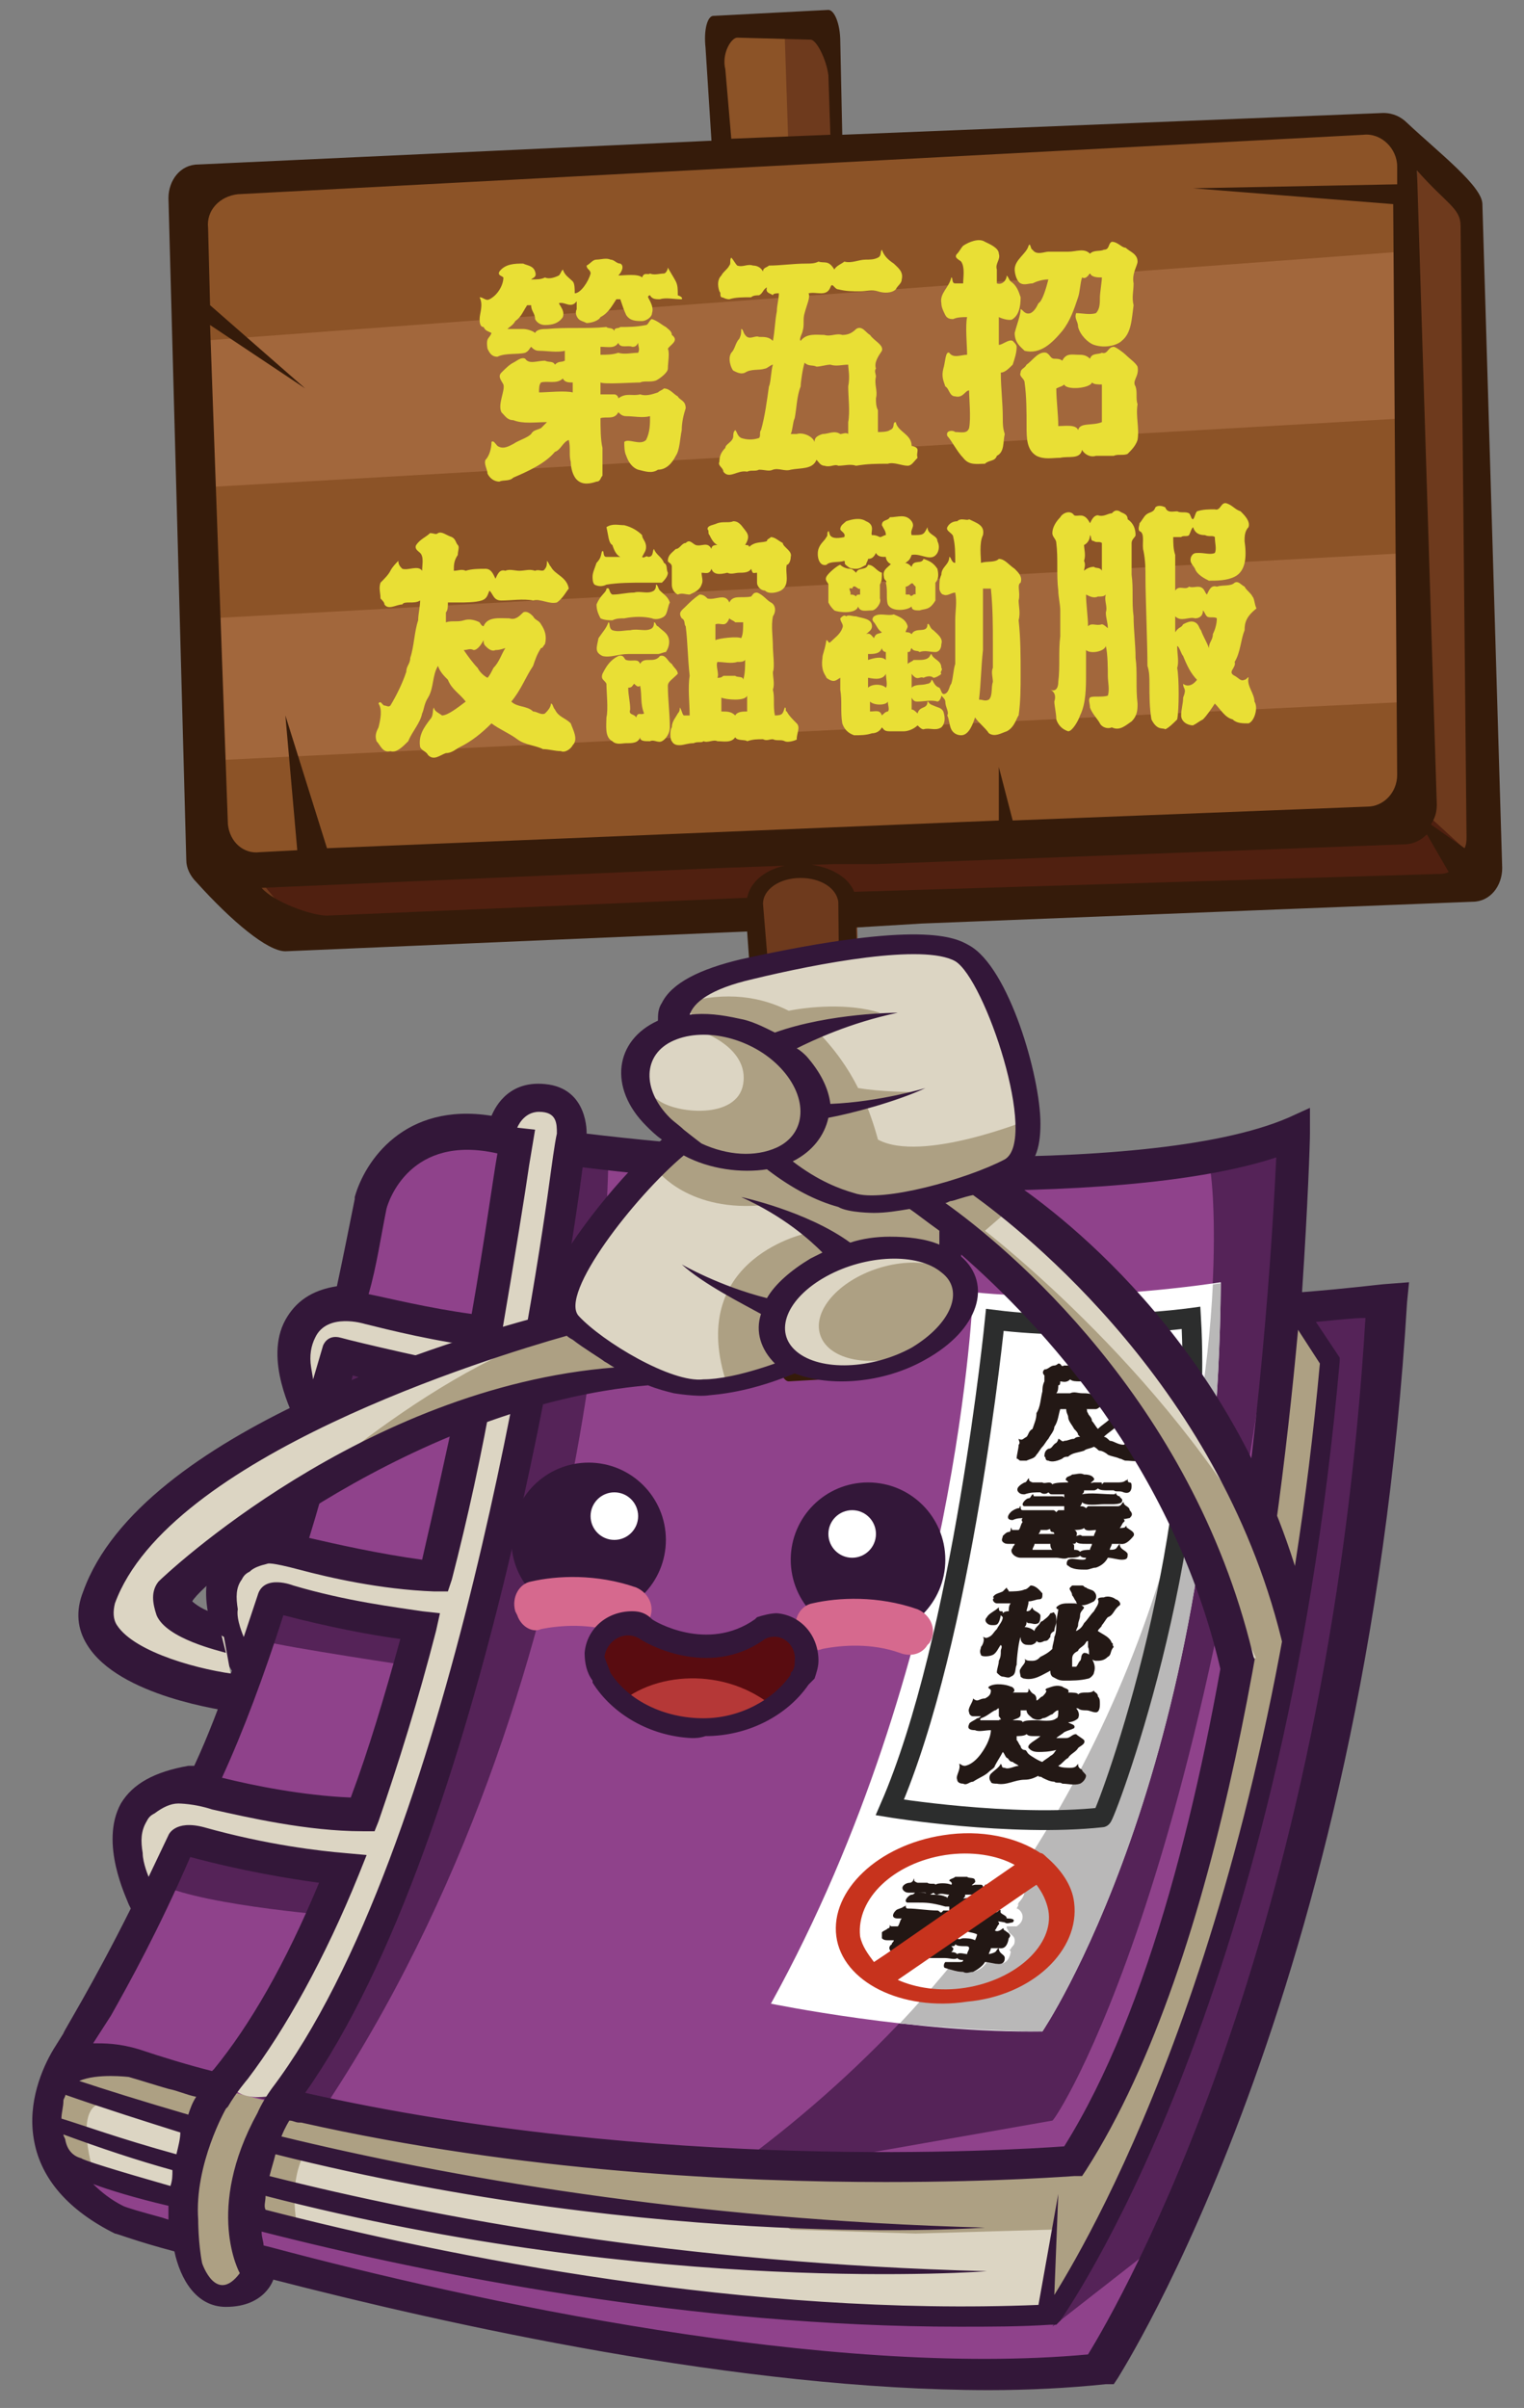
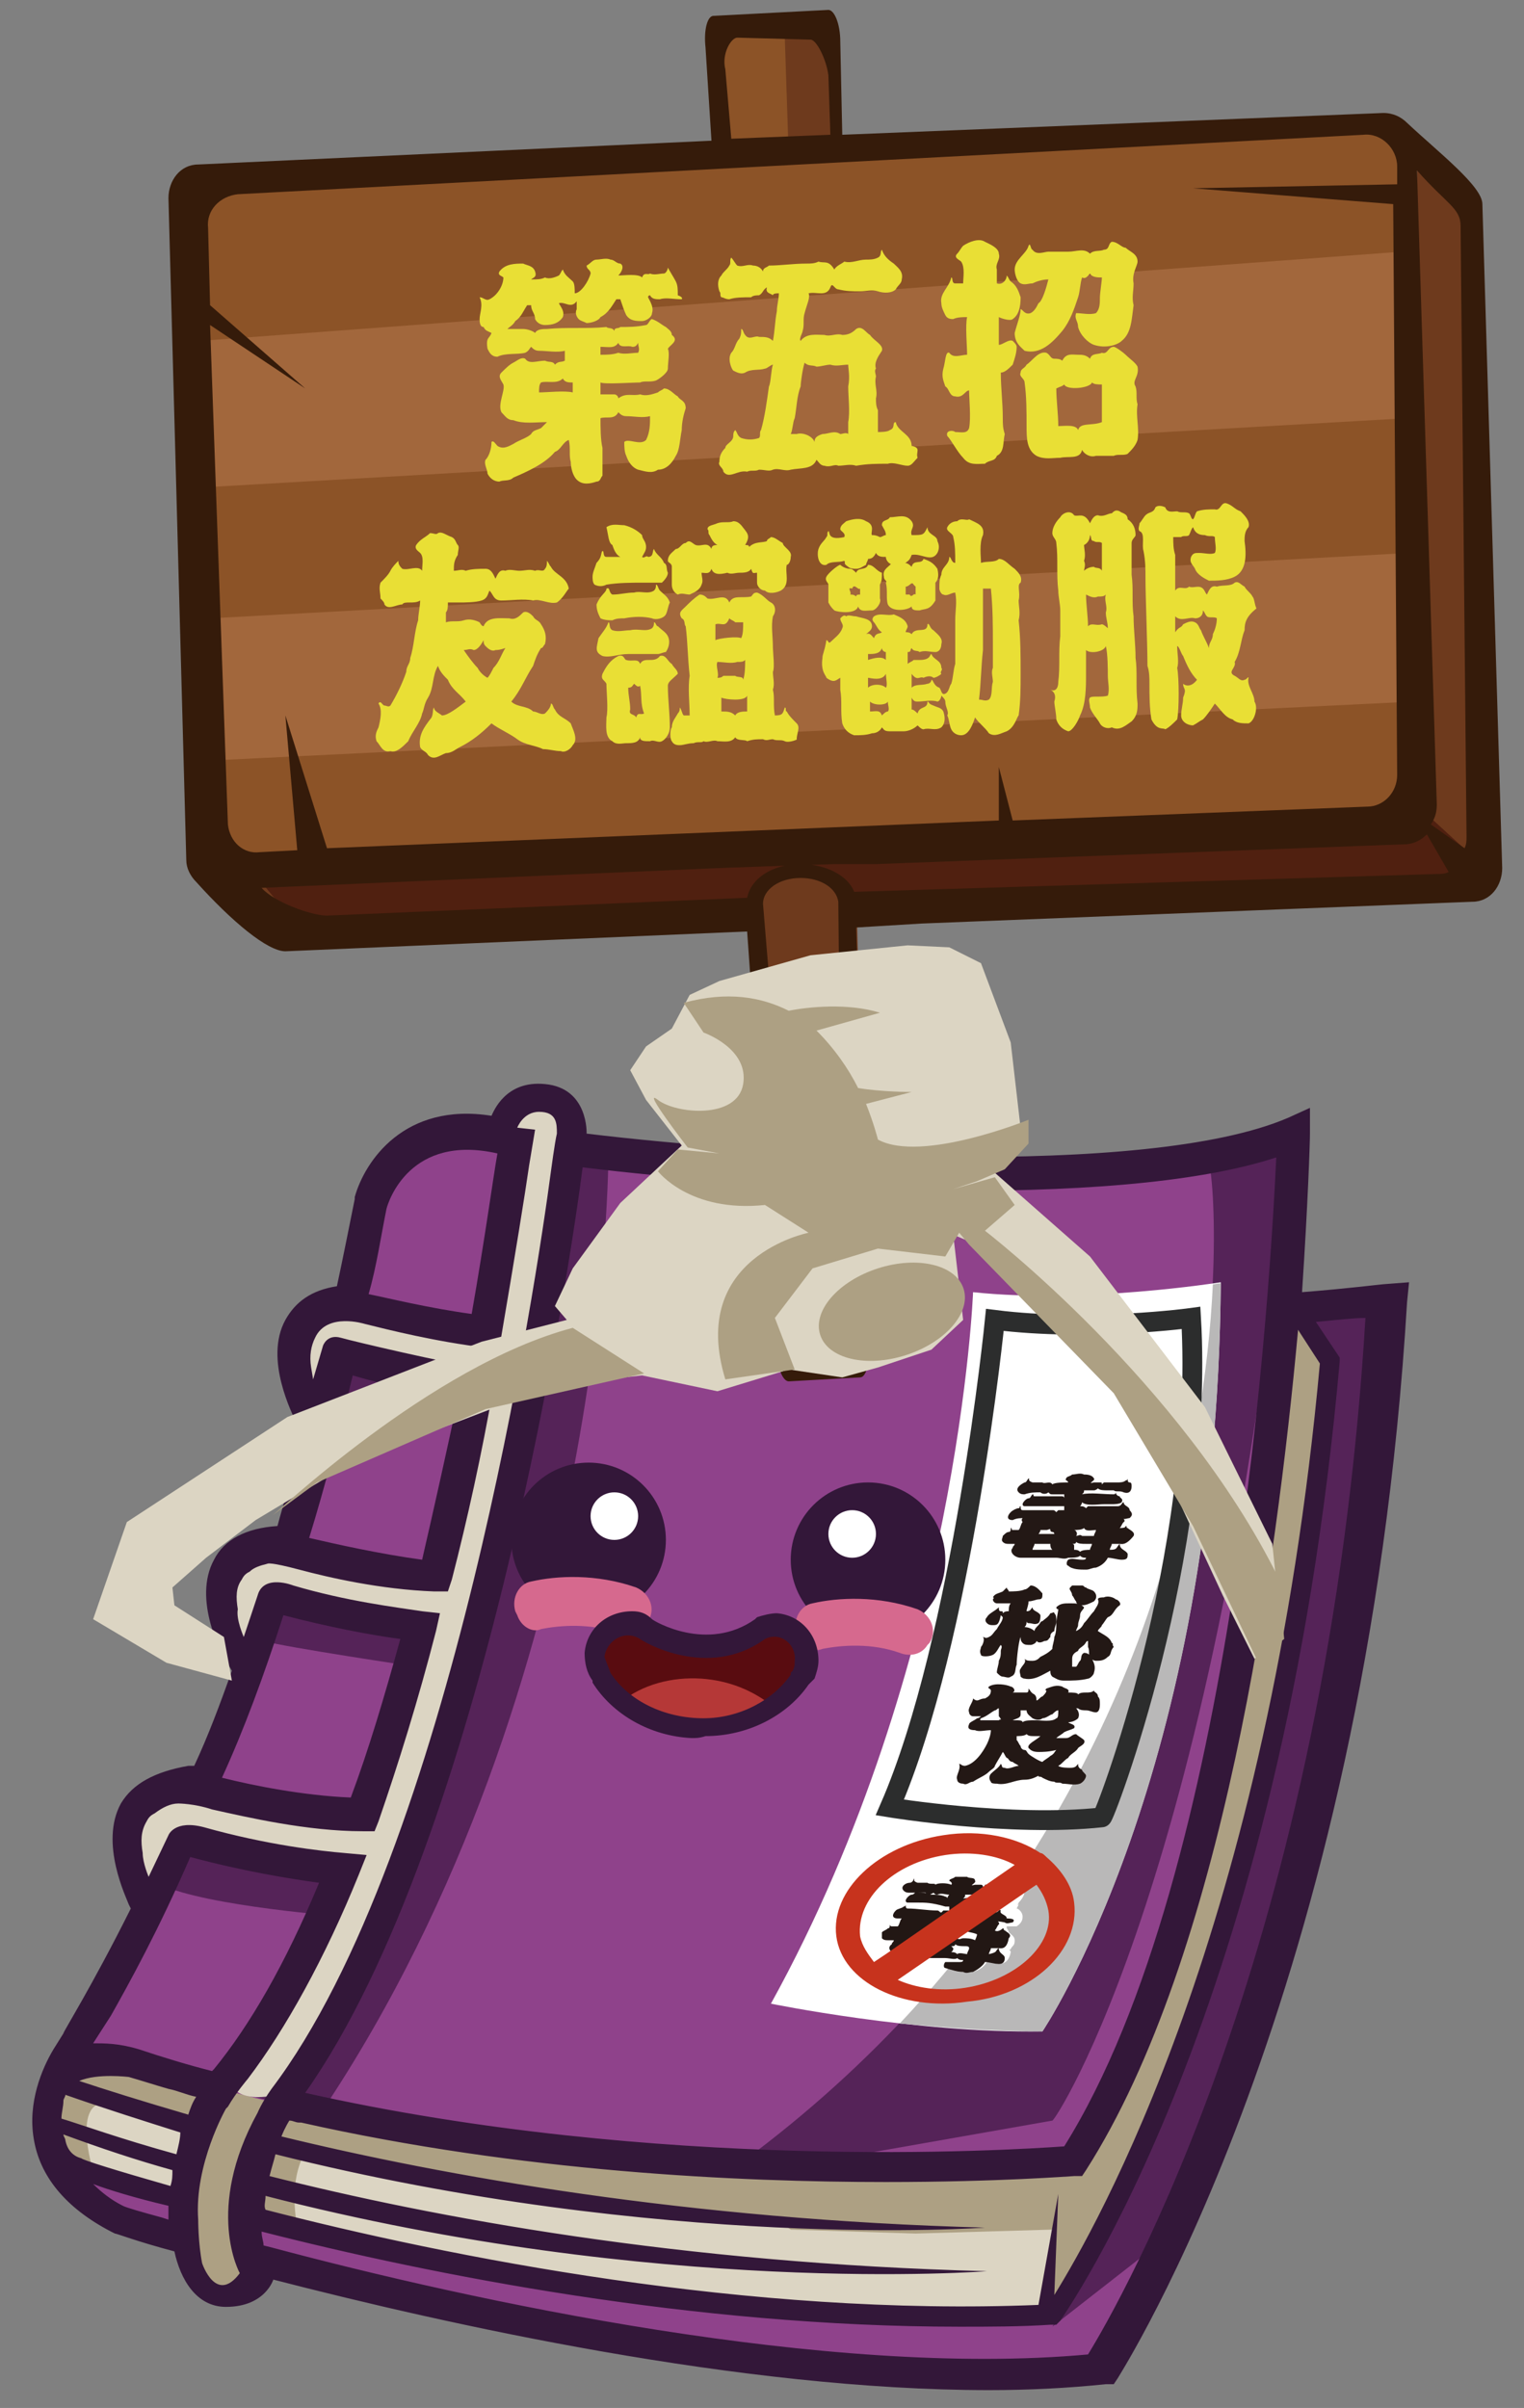
<svg xmlns="http://www.w3.org/2000/svg" version="1.1" id="圖層_1" x="0px" y="0px" viewBox="0 0 76.9 121.5" style="enable-background:new 0 0 76.9 121.5;" xml:space="preserve">
  <rect x="0" y="0" width="76.9" height="121.5" fill="#808080" stroke="none" />
  <style type="text/css">
	.st0{fill:#DCD5C3;}
	.st1{fill:#ADA083;}
	.st2{fill:#8F428B;}
	.st3{fill:#552358;}
	.st4{fill:#FFFFFF;}
	.st5{fill:#B9B8B8;}
	.st6{fill:none;stroke:#2C2D2D;stroke-miterlimit:10;}
	.st7{fill:#331739;}
	.st8{enable-background:new    ;}
	.st9{fill:#231815;}
	.st10{fill:#221714;}
	.st11{fill:#C7331D;}
	.st12{fill:#D6698E;}
	.st13{fill:#590C10;}
	.st14{fill:#B53837;}
	.st15{fill:#8C5327;}
	.st16{fill:#6E3A1D;}
	.st17{fill:#502010;}
	.st18{fill:#A2673C;}
	.st19{fill:#E9DF35;}
	.st20{fill:#351B0A;}
</style>
  <g>
    <polygon class="st0" points="6.2,103.9 3.2,104.7 2.2,106.7 3.2,109 6.2,110.2 14.5,112.4 26.6,115 37,116.4 50.5,116.9 53,116.7    54.4,114.9 59.7,103.9 62.5,94.5 65.6,82.6 66.7,73.6 67.3,68.5 64.8,65.4 64.1,73.5 61.7,89.4 57.3,102.5 54.4,109.3 50.9,109.4    45.2,109.7 33.7,109.3 22.2,107.7 9.2,105.2  " />
    <path class="st1" d="M64.7,66.5l-1.8,15.8l-1.8,6.5l-1.2,5.7l-1.4,4.4l-2.6,7.4l-2.2,3.1l-1.4,0.3l-12-0.4l-2.2,0.2l-19.8-2.3   l-3.8-1c0.1-0.3,0-0.4-0.4-0.3c-0.3,0.1-0.7,0-1,0l-0.4-0.1c-0.8-0.3-1.4-0.7-1.4-0.7l-0.1,0.3l-0.5-0.1L5.9,104L3,104.6l-0.6,2.7   l1.5,3.1l1.4-0.5H4.8c0,0-1.3-3.9,0.6-3.8s4.2,1.4,4.2,1.4l0.4,0.1l-0.4,0.9v6.4L11,116l1.9-1l-0.3-3l2.5,0.8c0,0-0.6-2.1,0.1-3.8   l0.7,0.1l14.2,2.3l9.1,0.6l0.7,0.5l6.3,0.2l6.9-0.2l-0.5,4.2l1.3-1.1l3.9-7.9l6-16.2l2.3-12.6l1.2-10.4L64.7,66.5z M13.2,108.4   l0.1-0.3h0.1L13.2,108.4z" />
    <path class="st2" d="M70,65.7l-4.3,0.6l-0.6,0.2l1.8,2.2c-3.9,37.9-13.9,48-13.9,48l-2.1,0.2h-5.7l-8.3-0.5l-7.2-0.7l-8.5-1.8   l-8.6-1.9l0.2,2l-0.6,1.3l-0.9,0.2l-1.4-0.2l-0.5-0.9L9,113.2l0,0v-2.1L3.7,109c-0.9,0.8,1,3,1,3l4,1.1l0.5,1.5l0.6,0.7l0.6,0.6   h1.9l0.9-1.6l8.4,2.1l12.7,2.6l10.8,0.8h9.1l0.7-0.5l0.5,0.1C67.3,101.8,70,65.7,70,65.7z" />
    <path class="st2" d="M26,57.3c0,0-6.1-1.6-7.3,3.6c0,0-5.9,29.6-14.6,42.1l-0.3,1.5c0,0,3-1.2,4.8,0s27.4,7.4,45.4,4.6   c0,0,10-11.2,11.2-51.5C65.1,57.5,47.4,61.5,26,57.3z" />
    <path class="st3" d="M30.7,58.2c0,0,0.1,26.6-14.5,48.4l-3.8-0.9l4.9-9c0,0-6.8-0.5-9.2-1.6l1.7-1.8l8.8,1.3L21,84.1   c0,0-6.7-1-7.7-1.3s1-3,1-3l8.7,0.3l0.8-8.2l-7.7-1.5l1.1-2l8.8,0.8L27.5,58L30.7,58.2z" />
    <path class="st3" d="M65.1,57.5c0,0-2.8,0.6-4.1,1.3c0.3-0.2,3.3,29.9-22.9,49.8v0.3l-0.6,0.2l-4.2-0.3l-10.4-1l-7-1.6l0.2-1   l-1.2-0.5l-1,1.9l9.6,1.9l13,1l5.8-0.6l0,0l10.8-1.9C53.2,107.1,61.5,94.6,65.1,57.5z" />
    <path class="st4" d="M61.6,64.7c0,0-6.9,1.1-12.5,0.5c0,0-0.7,18.7-10.2,35.9c0,0,7.3,1.5,13.7,1.4C52.6,102.5,61.4,89.5,61.6,64.7   z" />
    <path class="st5" d="M61.2,64.8c-0.4,8.4-3.2,23.9-15.8,37.3c2.2,0.2,4.8,0.4,7.2,0.4c0,0,8.8-13,9-37.7   C61.6,64.7,61.4,64.8,61.2,64.8z" />
    <path class="st3" d="M53.1,117.4l6.4-5l3.8-11l3.9-15.8L69,73.9l1-8.2h-4.9l1.8,3.1C66.9,68.8,66.6,96.9,53.1,117.4z" />
    <path class="st0" d="M28.7,55.9l-1.1-0.4h-1.5l-1,1.6l1,0.9l-1.4,8.3l-0.2,0.9L17,65.9l-1.9,0.9L14.6,69l1.4,2.4l1.3-3l6.6,1.4   l-1.7,7.4l-0.5,2.2L13.6,78l-2.3,1.1v2.6l1.1,2.3l1.2-3.5l7.4,1.7l-1.3,6.1l-1.5,3.5l-3.4-0.6l-6-1l-2.1,1.2v2.9L7.6,96l2-3.4   l7.6,1.6l-0.8,1.9l-2.6,5.2l-3.1,4.6l-0.3,0.8l1.2-1.8c0,0,0,1.3,2.4,0.8l-0.3,1.2l2.3-3.6l2.8-4.8l4.3-12.6l3.6-15.6l2.2-13   L28.7,55.9z" />
    <path class="st6" d="M60.1,66.5c0,0-5.1,0.7-9.9,0.1c0,0-1.6,16.1-5.3,24.6c0,0,6.1,1,10.7,0.5C55.7,91.8,60.8,78.5,60.1,66.5z" />
    <path class="st7" d="M69.8,64.8c-0.1,0-1.6,0.2-4.1,0.4c0.3-4.5,0.4-7.6,0.4-8v-1.3L65,56.4c-7.2,3.1-26.3,1.9-35.4,0.8   c0,0,0.1-2.3-2.1-2.5c-2-0.2-2.6,1.4-2.7,1.6l0,0l0,0l0,0l0,0c-4.4-0.7-6.4,2.3-6.9,4.1v0.1c-0.3,1.5-0.6,3-0.9,4.4   c-1.3,0.2-2.1,0.8-2.6,1.7c-1.1,2,0.4,4.8,0.5,5.1l0.4,0.7C14.9,74,14.4,75.5,14,77l0,0c-1.6,0.1-2.7,0.7-3.2,1.7   c-1.1,2,0.4,4.8,0.6,5.1l0.3,0.5c-0.6,1.7-1.2,3.3-1.9,4.8l0,0H9.7H9.5C7.8,89.4,6.7,90,6.1,91c-1.1,2,0.3,4.8,0.4,5.1l0.1,0.2   c-2,4-3.4,6.2-3.4,6.3l-0.5,0.8l0,0c-0.6,1-1.3,2.7-1,4.5c0.3,1.9,1.6,3.5,3.9,4.7l0.2,0.1c0.1,0,1.1,0.4,3,0.9   c0.3,1.4,1.1,2.8,2.6,2.8c2,0,2.4-1.4,2.4-1.4h-0.1c8.9,2.3,23.7,5.6,36.2,5.6c2,0,4-0.1,5.9-0.3h0.4l0.2-0.3   c0.1-0.2,12.5-19.4,14.6-54.3l0.1-1L69.8,64.8z M29.4,58.9c8.9,1.1,26.8,2.2,35-0.5c-0.3,6.3-2,36-10.7,49.9   c-2.8,0.2-20.5,1.3-38.3-2.7C24.5,92.7,28.8,63.6,29.4,58.9z M19.5,61c0.1-0.4,1.2-3.8,5.6-2.8l0,0c-0.2,1.1-0.6,4.1-1.3,8.1   c-2.2-0.3-4.2-0.8-5.2-1C19,63.9,19.2,62.5,19.5,61z M14.3,81.5c2.3,0.6,4.4,1,5.9,1.2c-0.8,2.9-1.6,5.6-2.5,8   c-2.4-0.1-4.9-0.6-6.5-1C12.3,87.3,13.3,84.6,14.3,81.5z M5.6,101.7c0.9-1.6,2.4-4.3,4-8c2.6,0.7,5,1.1,6.5,1.3   c-1.7,4.1-3.5,7.2-5.3,9.4l-0.1,0.1c-1.2-0.3-2.5-0.7-3.7-1.1c-1-0.3-1.7-0.3-2.3-0.3L5.6,101.7z M8.5,112l-0.3-0.1   c-1.1-0.3-1.8-0.5-2-0.6c-0.6-0.3-1.1-0.7-1.5-1.1c0.8,0.3,2.1,0.7,3.8,1.1C8.5,111.6,8.5,111.8,8.5,112z M8.6,110.3   c-2.8-0.8-4.4-1.3-4.5-1.4l0,0c-0.4-0.1-0.7-0.4-0.8-0.9c0-0.1-0.1-0.2-0.1-0.3l0,0c1.9,0.7,3.7,1.3,5.5,1.8   C8.7,109.8,8.7,110,8.6,110.3z M8.9,108.7c-2.9-0.8-4.8-1.5-5.8-1.8c0-0.3,0.1-0.6,0.1-0.9c0-0.1,0.1-0.2,0.1-0.3l0,0   c2,0.7,3.9,1.3,5.8,1.9C9.1,107.9,9,108.3,8.9,108.7z M9.5,106.7C7.1,106,5.2,105.4,4,105c0.9-0.4,2.5-0.2,2.5-0.2   c0.7,0.2,1.3,0.4,2,0.6l0,0l0,0c0.5,0.1,0.9,0.3,1.4,0.4C9.7,106.1,9.6,106.4,9.5,106.7z M13,106.6c-2.7,4.9-0.9,8.1-0.9,8.1   c-1.2,1.6-1.9-0.5-1.9-0.5c-0.2-1-0.2-2.2-0.2-2.2c-0.2-2.8,1.4-5.6,1.4-5.6l0.1-0.1c0.4-0.7,1-1.4,1-1.4c1.9-2.5,3.9-6.1,5.6-10.3   l0.4-1l-1.1-0.1c-1.2-0.1-3.9-0.4-7.1-1.3c-1.5-0.4-1.8,0.4-1.8,0.4l-1,2.1c0,0-0.3-0.7-0.3-1.2c-0.1-0.6-0.1-1.1,0.2-1.6   c0.1-0.2,0.2-0.3,0.4-0.4l0,0l0,0C8.2,91.2,8.6,91,9,91c0,0,0.8,0,1.7,0.3c1.8,0.4,4.8,1.1,7.6,1.1h0.6l0.2-0.5   c1-2.9,2-6.1,2.9-9.6l0.2-0.9l-0.9-0.1c-1.3-0.2-3.8-0.5-6.5-1.3l0,0c0,0-1.5-0.6-1.8,0.5c-0.4,1.2-0.7,2.1-0.7,2.1   s-0.4-0.9-0.3-1.4c-0.1-0.6-0.1-1.1,0.2-1.5c0.1-0.2,0.2-0.3,0.4-0.4l0,0c0.2-0.2,0.5-0.3,0.9-0.4c0,0,0.1-0.1,1.6,0.3   s4.1,1,6.8,1.1h0.7l0.2-0.6c0.8-3.1,1.5-6.3,2.1-9.7l0.2-0.8l-1-0.2c-1.5-0.2-6.2-1.3-6.9-1.5s-0.9,0.4-0.9,0.4l-0.5,1.7L15.7,69   c-0.1-0.6,0-1.1,0.2-1.5c0.6-1.3,2.5-0.7,2.5-0.7c1.2,0.3,3.6,0.9,6.1,1.2l0.7,0.1l0.1-0.7c0.7-4.1,1.2-7.2,1.4-8.6L27,57l-0.9-0.1   c0,0,0.3-0.8,1.1-0.8c0.9,0,0.9,0.6,0.9,1.1c-0.1,0.4-0.3,1.9-0.3,1.9c-0.7,5.3-5,34.3-14.1,46.3C13.2,106.1,13,106.6,13,106.6z    M15.6,77.6c0.8-2.6,1.5-5.3,2.2-8.2c2,0.6,3.9,0.9,5.3,1.2c-0.6,2.8-1.2,5.5-1.8,8.1C19.1,78.4,16.9,77.9,15.6,77.6z M13.4,110.8   c19.7,5.1,36.4,3.8,36.4,3.8c-15.5-0.4-27.9-2.7-36.2-4.8c0.1-0.4,0.2-0.7,0.3-1.1c19.5,4.9,35.8,3.7,35.8,3.7   c-15-0.4-27.3-2.6-35.5-4.6c0.2-0.5,0.4-0.8,0.4-0.8l0,0c0.2,0,0.3,0.1,0.5,0.1h0.1c11.1,2.5,22.1,3,29.5,3c5.7,0,9.4-0.3,9.5-0.3   h0.4l0.2-0.3c6.9-10.8,9.6-30.4,10.7-42.4l1.1,1.7c-2.6,28.5-11.3,43.6-13.4,47l0.2-5.1l-1,5.6c-14.6,0.6-29.7-2.4-39-4.8   C13.3,111.3,13.4,111.1,13.4,110.8z M54.9,118.8c-13.1,1.2-31.1-2.7-41.2-5.4l-0.4-0.1c0-0.2-0.1-0.4-0.1-0.7   c8.6,2.2,21.8,4.8,35.2,4.8c1.5,0,3.1,0,4.6-0.1h0.3l0.2-0.2c0.1-0.2,11.2-15.6,14.1-48.4v-0.2l-1.2-1.8c1.1-0.1,1.9-0.2,2.5-0.2   C67,98,56.5,116.2,54.9,118.8z" />
    <g class="st8">
-       <path class="st9" d="M57.7,73.6c-0.3,0.2-0.6,0.1-0.9,0.1c-0.1,0-0.2-0.1-0.3-0.1c-0.2-0.1-0.4-0.1-0.6-0.2    c-0.1-0.1-0.3-0.2-0.4-0.2c-0.1,0-0.1-0.1-0.3-0.2c-0.2,0.1-0.4,0.1-0.5,0.2c-0.3,0.1-0.6,0.1-0.8,0.3c-0.1,0-0.2,0-0.3,0.1    c-0.2,0.1-0.5,0.2-0.7,0.1c-0.2,0-0.1-0.2-0.2-0.2c0-0.1,0-0.3,0.2-0.4c0.2,0,0.2-0.2,0.4-0.3c0.1-0.1,0.1-0.2,0.1-0.2    c0.1,0,0.2,0.2,0.3,0.1c0.2,0,0.3-0.1,0.5-0.1c0.1-0.1,0.2-0.1,0.3-0.1c0,0-0.1-0.1-0.1-0.1c0-0.1-0.1-0.2-0.2-0.3    c-0.1-0.2-0.3-0.4-0.3-0.6c0-0.1-0.1-0.2-0.1-0.4c-0.1,0-0.2,0-0.3,0c-0.1,0.3-0.1,0.6-0.3,0.9c0,0.2-0.2,0.4-0.3,0.6    c-0.1,0.1-0.2,0.3-0.3,0.4c-0.1,0.1-0.2,0.3-0.3,0.4c-0.1,0.2-0.3,0.2-0.5,0.3c-0.1,0-0.2,0-0.3,0c-0.1,0-0.1-0.1-0.2-0.1    c0-0.2,0.1-0.5,0.1-0.7c0.1-0.1,0-0.2,0-0.3c0.2,0.1,0.2,0,0.4-0.1c0.1-0.1,0.1-0.3,0.3-0.4c0.1-0.3,0.2-0.5,0.2-0.8    c0.2-0.3,0.2-0.7,0.3-1.1c0-0.1,0-0.3,0.1-0.5c0-0.1,0-0.2,0-0.3c-0.1-0.1-0.1-0.2,0-0.3c0.2,0,0.3-0.2,0.5-0.2    c0.1,0,0.2-0.1,0.2-0.1c0.2,0,0.1,0.2,0.3,0.1c0.3,0,0.4,0,0.4,0.2c0.1-0.1,0.2-0.1,0.4-0.1c0.1-0.1,0.4,0,0.5,0    c0.2,0,0.4,0,0.6,0c0.3-0.1,0.4,0,0.6,0.1c0.1-0.2,0.4-0.1,0.6-0.1c0.2,0,0.5,0,0.6,0c0.1,0,0.1-0.1,0.2-0.2    c0.1,0.2,0.2,0.2,0.4,0.4c0.1,0,0.1,0.1,0.1,0.2c0,0.2-0.1,0.4-0.5,0.4c-0.2,0-0.3-0.1-0.4-0.1c-0.2,0-0.5,0-0.7,0    c-0.1,0-0.4,0-0.4-0.1c-0.1,0.2-0.6,0.1-0.9,0.1c-0.2-0.1-0.4,0-0.7,0c-0.2,0-0.4,0-0.5-0.1c-0.2,0.2-0.4,0.1-0.5,0.1    c0,0.1,0,0.2-0.1,0.2c0,0.1,0,0.3-0.1,0.4c0.2,0,0.5,0,0.7,0c0.2-0.1,0.4,0,0.6,0c0.2,0,0.6,0,0.6,0.2c0.1-0.1,0.1-0.1,0.3-0.2    c0.2,0,0.4,0,0.5,0c0.2,0,0.5,0,0.7-0.1c0.1,0,0.2,0,0.2,0c0.2,0.1,0.2,0.2,0.4,0.3c0,0.1,0.2,0.2,0.1,0.3    c-0.1,0.1-0.4,0.2-0.4,0.4c-0.1,0.1-0.2,0.2-0.3,0.3c-0.1,0.2-0.3,0.3-0.4,0.5c-0.2,0.2-0.4,0.3-0.6,0.5c0.1,0,0.2,0.1,0.3,0.2    c0.2,0,0.4,0.2,0.7,0.2c0.2-0.1,0.2-0.2,0.3-0.2c0,0.1,0,0.3,0.2,0.4c0.2,0,0.1,0.2,0.2,0.2C57.8,73.4,57.8,73.5,57.7,73.6z     M55.9,71.1c-0.2,0-0.3-0.1-0.3-0.2c0,0-0.2,0.2-0.3,0.2c-0.1,0-0.4,0-0.5,0c0.1,0,0,0.1,0.1,0.2c0,0.1,0.2,0.2,0.2,0.4    c0.1,0.1,0.2,0.3,0.3,0.4c0.2-0.2,0.4-0.3,0.6-0.5c0.1-0.2,0.3-0.3,0.4-0.4C56.2,71.1,56,71.1,55.9,71.1z" />
      <path class="st9" d="M56.5,77.9c-0.1,0-0.3,0-0.4,0c0,0.1-0.1,0.2-0.1,0.3C56.4,78.2,56.3,78.1,56.5,77.9c0,0.3,0.3,0.3,0.4,0.5    c0,0.2,0,0.3-0.3,0.3c-0.2,0-0.5-0.1-0.7-0.1c-0.1,0.2-0.3,0.4-0.6,0.5c-0.2,0-0.3,0.1-0.5,0.1c-0.3,0-0.7,0-0.9-0.2    c-0.1,0-0.1-0.2,0-0.3c0.2-0.1,0.4,0,0.7,0c0.1,0,0.2,0,0.2-0.1c-0.1,0-0.2,0-0.3-0.1c-0.1,0.1-0.4,0.1-0.6,0.1    c-0.2,0.1-0.4,0-0.6,0c-0.4,0-0.7,0-1.1,0c-0.2,0-0.5,0-0.7,0c-0.3,0-0.6-0.3-0.4-0.5c0-0.1,0.1-0.1,0.1-0.2c-0.1,0-0.2,0-0.3,0    c-0.1,0-0.2,0-0.3-0.1c-0.1-0.1,0-0.2,0-0.3c0.1-0.1,0.2-0.2,0.3-0.2c0.1,0,0.1-0.1,0.1-0.2c0.1,0,0,0.1,0.1,0.1    c0.1,0,0.2,0,0.3,0c0.1-0.1,0.1-0.3,0.2-0.4c0,0-0.1-0.1,0-0.2c0.2-0.1,0.4-0.1,0.6-0.2c0.1,0,0.2-0.1,0.3-0.1    c0,0,0.1,0.1,0.2,0.1c0.2,0,0.4,0,0.5,0.1c0.1-0.2,0.4,0,0.6-0.1c0.2,0,0.5,0,0.7,0c0.2,0,0.4,0,0.5,0.1c0.2-0.2,0.5-0.1,0.8-0.1    c0.1,0,0.2-0.2,0.4-0.1c0.2,0.1,0.7,0.4,0.5,0.5c-0.1,0.1-0.1,0.2-0.2,0.3c0.1,0,0.3,0,0.3-0.1c0.1,0,0,0.1,0.1,0.1    c0.1,0.1,0.4,0.2,0.3,0.4C56.8,78,56.6,77.9,56.5,77.9z M57,76.6c-0.1,0-0.3,0.1-0.4,0c-0.5,0-1.1,0-1.7,0c-0.1,0-0.2-0.1-0.2,0    c-0.2,0-0.3,0-0.5,0c-0.3,0-1,0.1-1.1-0.1c-0.2,0.1-0.4,0-0.6,0.1c-0.3,0-0.6,0-0.8,0c-0.2,0-0.4,0-0.6,0.1    c-0.3,0-0.3-0.2-0.1-0.4c0.1-0.1,0.3-0.2,0.4-0.2c0.1,0,0-0.1,0.1-0.1c0,0.1,0,0.2,0.1,0.2c0.5,0,1,0,1.5,0c0.1,0,0.1,0,0.2,0.1    c0,0,0.1-0.1,0.1-0.1c0.1,0,0.2,0,0.3,0c0-0.1,0-0.1,0-0.2c-0.1,0-0.2,0-0.2,0c-0.4,0-0.7,0-1.1,0C52,76,51.9,76,51.7,76    c-0.1,0-0.1-0.1-0.1-0.1c0-0.1,0.2-0.3,0.3-0.3c0.1,0,0.1-0.1,0.2-0.2c0.1,0,0,0.1,0.1,0.1c0.2,0,0.5,0,0.7,0c0.2,0,0.5,0,0.7,0    c0,0,0.1,0,0.1,0.1c0-0.1,0-0.2,0-0.2c-0.2,0-0.4,0-0.6,0c-0.1,0-0.1,0-0.2-0.1c-0.1,0.1-0.3,0.1-0.4,0c-0.3,0-0.5,0-0.8,0.1    c-0.1,0-0.2,0-0.3-0.1c-0.2-0.2,0.1-0.4,0.3-0.5c0.1,0,0.1-0.1,0.2-0.2c0.1,0-0.1,0.1,0.2,0.2c0.2,0,0.3,0,0.5,0    c0.1,0.1,0.4-0.1,0.5,0.1c0.1-0.1,0.6-0.1,0.8-0.1c0-0.1-0.2-0.1-0.1-0.2c0-0.1,0.2-0.1,0.3-0.2c0.2,0,0.4-0.1,0.6,0    c0.1,0,0.4,0,0.5,0.2c0.1,0.1-0.4,0.3,0,0.2c0.1,0,0.2,0,0.3,0c0.1,0,0.1,0,0.1,0.1c0,0,0.1-0.1,0.1-0.1c0.2,0,0.5,0,0.7,0    c0.1,0,0.3,0,0.4-0.1c0.1,0,0.1-0.1,0.1-0.1c0,0.1,0,0.2,0.1,0.2c0.1,0,0.1,0.1,0.1,0.2c0,0.2-0.1,0.4-0.4,0.3    c-0.2-0.1-0.4,0-0.5-0.1c-0.1,0-0.2,0-0.3,0c-0.2,0-0.4,0-0.5-0.1c0,0-0.1,0.1-0.2,0.1c-0.1,0-0.3,0-0.5,0c0,0.1,0,0.1-0.1,0.2    c0.4-0.1,1.1,0,1.6,0c0.1,0,0.1-0.1,0.1-0.1c0,0.1,0.1,0.2,0.2,0.2c0,0.1,0.2,0.1,0.1,0.3c-0.1,0.1-0.4,0.1-0.5,0.1    c-0.1,0-0.3,0-0.4,0c-0.3,0-0.9,0.1-1.1-0.1c0,0.1-0.1,0.2-0.1,0.2c0.1,0,0.2,0,0.3,0.1c0,0,0.1-0.1,0.1-0.1c0.4,0,1.2,0,1.5,0    c0.2,0,0.2-0.2,0.3-0.2c0,0.2,0.3,0.2,0.3,0.4C57.2,76.4,57.1,76.5,57,76.6z M53,77.9c-0.3,0-0.5,0-0.8,0c0,0.1-0.1,0.2-0.1,0.3    c0.3,0,0.7,0,1,0C53,78.1,53,78,53,77.9z M53.2,77.4c0,0,0-0.1-0.1-0.1c0,0-0.1,0-0.1-0.1c0-0.1-0.1,0-0.2,0c-0.1,0-0.2,0-0.3,0    c0,0.1-0.1,0.2-0.1,0.2c0.3,0,0.5,0,0.8,0C53.2,77.4,53.2,77.4,53.2,77.4z M54.8,77.9c-0.2,0-0.4,0-0.5-0.1c0,0.1-0.1,0.1-0.2,0.1    c0,0,0.1,0,0.1,0.1c0,0.1,0,0.1,0,0.2c0.1,0,0.2,0,0.3,0.1c0.1-0.1,0.4-0.1,0.5-0.1c0-0.1,0.1-0.2,0.1-0.3    C55,77.9,54.9,77.9,54.8,77.9z M54.7,77.1c-0.1,0.1-0.4,0.1-0.5,0.1c0.1,0,0.2,0.2,0.1,0.3c0.1,0,0.2-0.1,0.3,0c0.2,0,0.4,0,0.6,0    c0-0.1,0.1-0.2,0.1-0.3C55.1,77.2,54.8,77.3,54.7,77.1z" />
      <path class="st9" d="M53,82.6c-0.1,0.1-0.1,0.2-0.3,0.2c-0.2,0.1-0.3,0.1-0.4,0c0,0.1-0.2,0.2-0.3,0.2c-0.2,0-0.3,0-0.4-0.1    c-0.1-0.1-0.1-0.2-0.1-0.3c-0.1,0.2-0.2,1.1-0.2,1.4c-0.1,0.2,0,0.5-0.3,0.6c-0.1,0.1-0.3,0-0.4,0c-0.1,0-0.2-0.1-0.3-0.2    c0-0.2,0.1-0.4,0.1-0.6c0.1-0.2,0.1-0.3,0.1-0.5c0-0.1,0.1-0.2,0-0.3c-0.1,0.1-0.2,0.4-0.4,0.5c-0.2,0.1-0.6,0.1-0.6,0    c-0.1-0.2,0-0.3,0-0.4c0.1-0.1,0.2-0.4,0.1-0.5c0.1,0,0.1,0.1,0.3,0c0.2-0.1,0.2-0.2,0.4-0.4c0.1-0.2,0.3-0.4,0.3-0.6    c0,0-0.1-0.1-0.1-0.1C50.4,82,50.3,82,50.1,82c-0.1,0-0.2,0-0.3-0.1c-0.1-0.1-0.1-0.2,0-0.3c0.1-0.2,0.4-0.3,0.6-0.5    c0,0.1,0,0.2,0.1,0.2c0.1,0,0.1,0,0.1,0.1c0.1-0.1,0.2-0.1,0.3-0.1c0-0.1,0-0.3,0.1-0.4c-0.2,0-0.4,0-0.7,0    c-0.1,0-0.2-0.1-0.2-0.2c0,0,0.1-0.1,0-0.1c0.1-0.2,0.3-0.2,0.5-0.3c0.1-0.1,0.1-0.1,0.2-0.2c0,0.1,0.1,0.1,0.1,0.2    c0.2,0,0.6,0,0.8-0.1c0.1,0,0.2-0.1,0.3-0.2c0.3,0,0.5,0.3,0.6,0.4c0,0.2,0,0.3-0.2,0.3c-0.1,0-0.3,0.1-0.5,0.1    c0,0.2-0.1,0.4-0.1,0.5c0.2,0,0.2-0.1,0.3-0.2c0,0.2,0.3,0.2,0.4,0.4c0,0.1,0,0.3-0.1,0.4c-0.2,0.1-0.3,0-0.5,0    c-0.1,0-0.1-0.1-0.1-0.1c0,0.1,0,0.2-0.1,0.3c0.2,0,0.4,0.1,0.5,0.2c0-0.1,0.1-0.2,0.2-0.3c0.1-0.1,0.1-0.2,0.2-0.2    c0.1-0.1,0.3-0.2,0.4-0.4c0.1,0,0.2-0.1,0.2,0c0.1,0.1,0.1,0.2,0.1,0.4c0,0.2-0.1,0.3-0.1,0.5C53,82.4,53,82.5,53,82.6z     M55.9,83.6c-0.2,0.2-0.4,0.2-0.6,0.2c-0.1,0-0.3-0.1-0.3-0.2c-0.1-0.1,0-0.3-0.1-0.5c0-0.1,0-0.2,0-0.3c-0.1,0-0.1,0.1-0.2,0.2    c-0.1,0.1-0.3,0.2-0.3,0.3c-0.2,0.1-0.3,0.2-0.3,0.4c0,0.1,0,0.3,0,0.4c0,0,0.1,0,0.2,0c0.1-0.1,0.1-0.2,0.2-0.3    c0.1-0.1,0-0.3,0.2-0.4c0.2,0,0.3,0.1,0.4,0.3c0.1,0.2,0.2,0.4,0.1,0.7c0,0.1-0.2,0.3-0.3,0.3c-0.4,0.1-0.8,0.1-1.2,0.1    c-0.3,0-0.4-0.1-0.6-0.2c-0.1-0.1-0.1-0.2-0.1-0.3c-0.4,0.2-0.8,0.5-1.3,0.4c-0.1,0-0.2-0.1-0.2-0.1c0-0.1-0.1-0.3,0-0.4    c0.1-0.2,0.3-0.3,0.2-0.5c0.1,0.1,0.2,0.1,0.4,0.1c0.2,0,0.3-0.1,0.4-0.2c0.2-0.1,0.4-0.2,0.6-0.4c0-0.2,0.1-0.4,0.1-0.6    c0.1-0.2,0.1-0.5,0.1-0.7c0-0.2,0.1-0.6,0.1-0.7c0,0-0.1,0-0.1-0.1c0.2-0.2,0.4-0.2,0.7-0.2c0.3,0,0.5,0,0.7,0.2    c0,0.1-0.2,0.2-0.2,0.4c0,0.2-0.1,0.3-0.1,0.5c0,0.1-0.1,0.2-0.1,0.3c0.2-0.1,0.3-0.2,0.4-0.4c0.2-0.2,0.3-0.4,0.5-0.6    c0.1-0.2,0.3-0.4,0.2-0.6c0-0.1,0.2-0.1,0.3-0.1c0.2-0.1,0.5,0,0.6,0.1c0.1,0,0.3,0.2,0.2,0.3c-0.3,0.2-0.3,0.5-0.6,0.6    c-0.1,0.1-0.2,0.3-0.3,0.4c0,0.1-0.2,0.2-0.2,0.3c0.3,0.2,0.6,0.3,0.7,0.6c0.1,0,0,0.1,0.1,0.2C56,83.3,56.1,83.5,55.9,83.6z     M54.6,81c-0.2,0-0.3-0.1-0.3-0.2c-0.1-0.1-0.1-0.2-0.2-0.3c0-0.2-0.2-0.3-0.1-0.4c0,0,0.1-0.1,0.1-0.1c0.2,0,0.3,0,0.5,0    c0.1,0,0.1,0.1,0.2,0.1c0.1,0.1,0.3,0.1,0.4,0.2c0.1,0.1,0.2,0.3,0,0.5C55,80.9,54.8,81,54.6,81z" />
      <path class="st9" d="M55.3,86.4c-0.2,0-0.3-0.1-0.5-0.1c-0.1,0-0.3,0-0.4-0.1c0,0,0,0-0.1,0c0.1,0.1,0.2,0.3,0.1,0.5    c-0.1,0.1-0.3,0.2-0.5,0.2c0.1,0.1,0.4,0.1,0.3,0.3c-0.2,0.1-0.3,0.1-0.5,0.2c-0.1,0.1-0.3,0.2-0.4,0.3c0.1,0,0.3,0,0.5,0    c0.2,0,0.3-0.2,0.5-0.2c0.1,0.1,0.3,0.2,0.4,0.3c0.1,0.2-0.2,0.3-0.3,0.4c-0.1,0.2-0.4,0.3-0.5,0.5c-0.2,0.1-0.3,0.3-0.5,0.4    c0.1,0.1,0.5,0.1,0.6,0.1c0.3,0,0.3-0.1,0.4-0.2c0,0.1,0,0.2,0.2,0.3c0,0.1,0.2,0.2,0.2,0.3c0,0.1-0.1,0.3-0.3,0.4    c-0.3,0.1-0.6,0-0.9,0c-0.1-0.1-0.3,0-0.4-0.1c-0.2,0-0.4-0.1-0.6-0.2c-0.1-0.1-0.2,0-0.2-0.1c-0.2,0.1-0.4,0.2-0.7,0.2    c-0.5,0-0.9,0.3-1.4,0.2c-0.1,0-0.3,0-0.3-0.1c-0.1-0.1-0.1-0.3,0-0.4c0.2-0.2,0.4-0.3,0.5-0.5c0.1,0.1,0,0.2,0.2,0.2    c0.2,0.1,0.5-0.1,0.7-0.1c-0.1-0.1-0.2-0.1-0.3-0.2c-0.2,0-0.2-0.2-0.3-0.2c-0.1-0.1-0.1-0.2-0.2-0.3c-0.1,0.2-0.3,0.5-0.4,0.7    c0,0.1-0.2,0.2-0.3,0.3c-0.2,0.2-0.5,0.3-0.8,0.5c-0.2,0-0.3,0.2-0.5,0.1c-0.2,0-0.3-0.1-0.3-0.2c-0.1-0.2,0.2-0.5,0.1-0.8    c0.1,0,0.1,0.1,0.3,0.1c0.5-0.1,0.9-0.7,1.1-1.1c0.1-0.2,0.2-0.5,0.2-0.7c-0.3,0-0.6,0.1-0.8,0c-0.3,0-0.4-0.1-0.3-0.3    c0-0.1,0.3-0.2,0.4-0.3c0.1,0,0.2-0.1,0.2-0.1c-0.1,0-0.3,0-0.4,0c-0.1,0-0.2-0.1-0.2-0.2c-0.1-0.2,0.2-0.5,0.2-0.7    c0,0,0.1,0.1,0.2,0.1c0.1,0,0.2-0.1,0.4-0.1c0.2-0.1,0.3-0.2,0.3-0.4c0-0.1-0.2-0.1-0.1-0.2c0.3-0.2,0.9-0.1,1.1,0    c0.1,0,0.3,0.2,0.1,0.3c0.1,0,0.2,0,0.3,0c0.1,0,0.3,0,0.4,0c0.1,0,0.1-0.1,0.1-0.2c0.1,0.1,0.1,0.2,0.3,0.3    c0.1,0.1,0.1,0.2,0.1,0.3c0.1,0,0.2-0.2,0.3-0.2c0.1-0.1,0.2-0.2,0.2-0.3c0,0-0.1,0,0-0.1c0.3-0.1,0.5-0.2,0.8-0.1    c0.1,0.1,0.4,0.1,0.3,0.3c0.2,0,0.5,0,0.5,0.1c0.2-0.2,0.6,0,0.8-0.2c0,0.1,0.2,0.1,0.2,0.3c0.1,0.1,0.1,0.2,0.1,0.4    C55.5,86.3,55.4,86.4,55.3,86.4z M53.4,86.3c-0.1,0-0.2,0.1-0.3,0.2c-0.1,0-0.3,0.2-0.5,0.2c-0.1,0.1-0.3,0.1-0.5,0    c-0.1-0.1-0.3-0.2-0.3-0.4c-0.1,0-0.2,0-0.3,0c0,0.1,0,0.1,0,0.2c0,0.2-0.2,0.2-0.4,0.3c-0.2,0-0.4,0-0.5,0    c-0.1,0-0.1-0.1-0.2-0.2c0-0.1,0-0.2,0-0.4c-0.1,0-0.1,0.1-0.2,0.1c-0.2,0.1-0.4,0.3-0.7,0.4c0,0-0.1,0.1,0,0.1c0.2,0,0.6,0,0.9,0    c0.1-0.1,0.3,0,0.4,0c0.1,0,0.2,0,0.4,0c0.2,0,0.4,0,0.4,0.1c0.1-0.1,0.4-0.1,0.7-0.1c0.2,0,0.8,0.1,1-0.1    C53.4,86.7,53.4,86.5,53.4,86.3z M52.4,88.4c-0.3,0-0.4-0.1-0.5-0.2c-0.1-0.2,0.4-0.4,0.6-0.6c-0.1,0-0.2,0-0.3,0    c-0.2,0-0.3,0-0.4-0.1c-0.1,0.1-0.4,0.1-0.5,0.1c0,0.1,0,0.1,0,0.2c0.1,0.1,0.1,0.2,0.2,0.3c0,0.1,0.1,0.2,0.2,0.2    c0.1,0,0.1,0.1,0.2,0.2c0.1,0.1,0.6,0.4,0.7,0.4c0.1-0.1,0.3-0.2,0.4-0.3c0.2-0.1,0.2-0.2,0.3-0.3C52.9,88.4,52.6,88.4,52.4,88.4z    " />
    </g>
    <path class="st4" d="M51.7,95.4L51.7,95.4v-0.2c0-0.1-0.1-0.2-0.2-0.3v-0.3h-0.3c-0.1,0-0.2,0.1-0.2,0.1s0,0-0.1,0s-0.1,0-0.2,0   c-0.2,0-0.3,0-0.5,0c-0.1,0-0.1,0-0.2,0h-0.1l0,0h-0.1h-0.1l0,0c0,0,0,0,0-0.1c-0.1-0.3-0.4-0.3-0.5-0.3h-0.1   c-0.2-0.1-0.4-0.1-0.6-0.1h-0.2h-0.1h-0.1c-0.1,0-0.3,0.1-0.4,0.3c-0.1,0-0.2,0-0.3,0s-0.2,0-0.3,0H47h-0.1h-0.1   c-0.1,0-0.2,0-0.2,0h-0.1c0,0,0,0,0-0.1l-0.1-0.1H46l-0.1,0.2l0,0c-0.2,0.1-0.5,0.2-0.5,0.5c0,0.2,0,0.3,0.1,0.5l0,0h0.1l0,0   c-0.1,0-0.2,0.1-0.2,0.2l0,0c-0.1,0.1-0.2,0.1-0.3,0.2H45c-0.2,0.2-0.3,0.4-0.2,0.6c0,0.1,0.2,0.2,0.3,0.3L45,97l0,0   c-0.1,0-0.2,0.1-0.2,0.1s-0.1,0-0.1,0.1h-0.1v0.1c-0.2,0.3-0.1,0.5,0,0.6l0,0c0.1,0.1,0.2,0.1,0.3,0.2c0,0.1,0,0.2,0,0.3   c0.1,0.2,0.4,0.4,0.7,0.4c0.1,0,0.3,0,0.4,0c0.1,0,0.2,0,0.2,0l0,0c0.1,0,0.2,0,0.4,0s0.5,0,0.7,0l0,0l0,0h0.1l0,0   c0,0.2,0.1,0.3,0.2,0.4c0.3,0.2,0.6,0.3,1,0.3h0.1c0.1,0,0.2,0,0.2,0c0.1,0,0.1,0,0.2,0l0,0l0,0c0.3-0.1,0.5-0.2,0.7-0.5   c0.2,0,0.4,0,0.5,0.1l0,0c0.2,0,0.6,0,0.7-0.6l0,0l0,0c0,0,0-0.1-0.1-0.1c0.1,0,0.1-0.1,0.2-0.2c0.1-0.1,0.1-0.2,0.1-0.3   c0-0.2-0.2-0.3-0.3-0.4l0,0c0-0.1-0.1-0.2-0.1-0.2l0,0v-0.1c0.1,0,0.2,0,0.4,0h0.1l0,0c0.3-0.2,0.3-0.4,0.3-0.5   c0-0.2-0.2-0.4-0.3-0.4l0.1-0.2h-0.1c0,0,0.1,0,0.1-0.1C51.6,95.8,51.7,95.6,51.7,95.4z M45.2,96.9L45.2,96.9L45.2,96.9L45.2,96.9   L45.2,96.9z" />
    <path class="st10" d="M50.4,98.3c-0.1,0-0.3,0-0.4,0c0,0.1-0.1,0.2-0.1,0.3C50.4,98.5,50.2,98.4,50.4,98.3c0,0.3,0.3,0.3,0.3,0.5   s-0.1,0.3-0.3,0.3S49.9,99,49.7,99c-0.1,0.2-0.4,0.4-0.6,0.5c-0.2,0-0.3,0.1-0.5,0c-0.3,0-0.6-0.1-0.9-0.2c-0.1,0-0.1-0.2,0-0.3   c0.2,0,0.4,0,0.7,0c0.1,0,0.2,0,0.2-0.1c-0.1,0-0.2,0-0.3-0.1c-0.1,0.1-0.4,0-0.6,0c-0.2,0-0.4,0-0.6,0c-0.4,0-0.7,0-1.1-0.1   c-0.2,0-0.5,0-0.7-0.1c-0.3,0-0.6-0.3-0.3-0.5c0-0.1,0.1-0.1,0.1-0.2c-0.1,0-0.2,0-0.3,0s-0.2,0-0.3-0.1c0-0.1,0-0.2,0-0.3   c0.1-0.1,0.2-0.1,0.3-0.2c0.1,0,0.1-0.1,0.1-0.2c0,0,0,0.1,0.1,0.1s0.2,0,0.3,0c0.1-0.1,0.1-0.3,0.2-0.4c0-0.1,0-0.1,0-0.2   c0.2-0.1,0.4-0.1,0.6-0.2c0.1,0,0.2-0.1,0.3,0l0.1,0.1c0.2,0.1,0.4,0,0.5,0.1c0.2-0.1,0.4,0,0.6,0c0.2,0,0.5,0,0.7,0.1   c0.2,0,0.4,0,0.4,0.1c0.2-0.2,0.5,0,0.8-0.1c0.1,0,0.2-0.1,0.4-0.1c0.2,0.1,0.6,0.4,0.5,0.5s-0.1,0.2-0.2,0.3   c0.1,0.1,0.3,0,0.4-0.1c0.1,0,0,0.1,0.1,0.1c0.1,0.1,0.4,0.2,0.2,0.4C50.8,98.4,50.5,98.3,50.4,98.3z M51.1,97   c-0.1,0-0.3,0.1-0.4,0c-0.5-0.1-1.1-0.1-1.6-0.1c-0.1,0-0.2-0.1-0.2,0c-0.2,0-0.3,0-0.5,0c-0.3-0.1-1,0-1.1-0.1   c-0.2,0.1-0.4,0-0.6,0c-0.3,0-0.6-0.1-0.8,0c-0.2,0-0.4,0-0.6,0c-0.3,0-0.3-0.2-0.1-0.4c0.1-0.1,0.3-0.1,0.4-0.2   c0.1,0,0.1-0.1,0.1-0.1c0,0.1,0,0.2,0.1,0.2c0.5,0,1,0.1,1.5,0.1c0.1,0,0.1,0.1,0.2,0.1l0.1-0.1c0.1,0,0.2,0,0.3,0   c0-0.1,0-0.1,0-0.2c-0.1,0-0.2,0-0.2,0C47,96,46.7,96,46.3,96c-0.2,0-0.3,0-0.5,0c-0.1,0-0.1-0.1-0.1-0.1c0-0.1,0.2-0.3,0.3-0.3   s0.2-0.1,0.2-0.2c0.1,0,0,0.1,0.1,0.1c0.2,0,0.5,0,0.7,0.1c0.2,0,0.5,0,0.7,0.1c0,0,0.1,0,0.1,0.1c0-0.1,0.1-0.2,0.1-0.2   c-0.2,0-0.4-0.1-0.6,0c-0.1,0-0.1,0-0.2-0.1c-0.1,0.1-0.3,0.1-0.4,0c-0.3,0-0.5,0-0.8,0c-0.1,0-0.2,0-0.3-0.1   c-0.2-0.2,0.1-0.4,0.3-0.4c0.1,0,0.2-0.1,0.2-0.2c0.1,0-0.1,0.1,0.2,0.2c0.2,0,0.3,0,0.5,0c0.1,0.1,0.4,0,0.4,0.1   c0.1-0.1,0.6-0.1,0.8,0c0.1-0.1-0.1-0.2-0.1-0.2c0-0.1,0.2-0.1,0.3-0.2c0.2,0,0.4,0,0.6,0c0.1,0.1,0.4,0,0.4,0.2   c0.1,0.1-0.4,0.3,0,0.2c0.1,0,0.2,0,0.3,0s0.1,0.1,0.1,0.1s0.1,0,0.1-0.1c0.2,0,0.5,0,0.7,0c0.1,0,0.3,0.1,0.4,0   C51,95.1,51,95,51,95c0,0.1,0,0.2,0.1,0.2s0.1,0.1,0.1,0.2c0,0.2-0.1,0.4-0.5,0.3c-0.2-0.1-0.3,0-0.5-0.1c-0.1,0-0.2,0-0.3,0   c-0.2,0-0.4,0-0.5-0.1c0,0-0.1,0.1-0.2,0.1c-0.1,0-0.3,0-0.5,0c0,0.1,0,0.1-0.1,0.2c0.4-0.1,1.1,0,1.6,0.1c0.1,0,0.1-0.1,0.1-0.1   c0,0.1,0,0.2,0.1,0.2c0,0.1,0.2,0.1,0,0.3c-0.1,0.1-0.4,0.1-0.5,0c-0.1,0-0.3,0-0.4,0c-0.3,0-0.9,0-1.1-0.1c0,0.1-0.1,0.2-0.1,0.2   c0.1,0,0.2,0,0.3,0.1c0,0,0.1,0,0.1-0.1c0.4,0,1.1,0.1,1.5,0.1c0.2,0,0.2-0.2,0.3-0.1c-0.1,0.2,0.3,0.2,0.3,0.4   C51.2,96.8,51.2,96.9,51.1,97z M47,98.1c-0.3,0-0.5-0.1-0.8,0c0,0.1-0.1,0.2-0.1,0.3c0.3,0,0.7,0,1,0.1C47,98.2,47,98.2,47,98.1z    M47.2,97.5L47.2,97.5c0-0.1-0.1-0.1-0.1-0.2s-0.1,0-0.2,0c-0.1,0-0.2,0-0.3,0c0,0.1-0.1,0.1-0.1,0.2c0.3,0,0.5,0,0.8,0.1   C47.2,97.6,47.2,97.5,47.2,97.5z M48.7,98.2c-0.2,0-0.4,0-0.5-0.1c0,0.1-0.1,0.1-0.2,0.1l0.1,0.1c0,0.1,0,0.1-0.1,0.2   c0.1,0,0.2,0,0.3,0.1c0.1-0.1,0.4,0,0.5,0c0-0.1,0.1-0.2,0.1-0.3C48.9,98.2,48.8,98.2,48.7,98.2z M48.7,97.4   c-0.1,0.1-0.4,0-0.5,0.1c0.1,0,0.2,0.2,0.1,0.3c0.1,0.1,0.2,0,0.3,0c0.2,0,0.4,0,0.6,0.1c0,0,0.1-0.2,0.1-0.3   C49.1,97.5,48.8,97.5,48.7,97.4z" />
    <path class="st11" d="M54.2,96c-0.1-0.9-0.7-1.7-1.4-2.3c-0.1-0.1-0.2-0.2-0.3-0.2c-1.2-0.8-3-1.2-4.9-0.9   c-3.3,0.5-5.7,2.8-5.4,5.1s3.3,3.8,6.6,3.3C52.1,100.7,54.5,98.4,54.2,96z M47.7,93.6c1.3-0.2,2.6,0,3.5,0.5l-6.5,4.5l0,0L44.1,99   c-0.3-0.4-0.6-0.8-0.7-1.3C43.2,95.8,45.1,94,47.7,93.6z M48.7,100.3c-1.3,0.2-2.5,0-3.4-0.4l6.7-4.6l0,0l0.3-0.2   c0.3,0.4,0.5,0.8,0.6,1.3C53.2,98.1,51.3,99.9,48.7,100.3z" />
    <circle class="st7" cx="29.7" cy="77.7" r="3.9" />
    <circle class="st4" cx="31" cy="76.5" r="1.2" />
    <circle class="st7" cx="43.8" cy="78.7" r="3.9" />
    <circle class="st4" cx="43" cy="77.4" r="1.2" />
    <path class="st12" d="M26.1,81.5L26,81.3c-0.2-0.7,0.2-1.4,0.8-1.5c1.3-0.3,3.3-0.4,5.3,0.3c0.7,0.3,1,1.1,0.6,1.7L32.6,82   c-0.3,0.5-0.9,0.6-1.4,0.4c-1.4-0.5-2.9-0.4-3.9-0.2C26.9,82.4,26.3,82.1,26.1,81.5z" />
    <path class="st12" d="M40.3,82.5l-0.1-0.2C40,81.7,40.4,81,41,80.9c1.3-0.3,3.3-0.4,5.3,0.3c0.7,0.3,1,1.1,0.6,1.7L46.8,83   c-0.3,0.5-0.9,0.6-1.4,0.4c-1.4-0.5-2.9-0.4-3.9-0.2C41,83.4,40.5,83.1,40.3,82.5z" />
    <polygon class="st13" points="31,82.2 32.4,82.2 34.1,82.9 35.6,83.1 37.4,82.9 39,82.2 40.6,82.6 41,83.8 39.7,85.9 36.5,87.1    33.3,87.2 30.9,85.3 30,83.8 30.4,82.3  " />
    <path class="st14" d="M39,86.1c-1-0.8-2.2-1.3-3.6-1.4c-1.5-0.1-3,0.3-4.1,1.2C32.9,87.1,35.7,88.1,39,86.1z" />
    <path class="st7" d="M34.9,87.7c-2.1-0.1-4-1.2-5-2.8v-0.1c-0.3-0.4-0.4-0.9-0.4-1.4c0.1-1.2,1.1-2.1,2.4-2.1c0.4,0,0.7,0.1,1,0.4   c0.1,0.1,2.8,1.7,5.2,0l0.1-0.1c0.3-0.1,0.7-0.2,1-0.2c1.2,0.1,2.1,1.1,2.1,2.4c0,0.3-0.1,0.6-0.2,0.9L41,84.8l-0.1,0.1l0,0   L40.8,85c-1.1,1.6-3.1,2.6-5.2,2.6C35.3,87.7,35.1,87.7,34.9,87.7z M30.8,84.4c0.9,1.4,2.7,2.3,4.7,2.3c1.8,0,3.5-0.9,4.4-2.2v-0.1   l0.1-0.1l0,0l0,0c0.1-0.2,0.1-0.3,0.1-0.5c0.1-0.8-0.7-1.5-1.5-1.1c-2.9,2.1-6.2,0.1-6.3,0c-0.8-0.5-1.7,0.1-1.8,0.9   C30.6,83.9,30.7,84.1,30.8,84.4L30.8,84.4z" />
    <polygon class="st15" points="36.5,7.7 36.1,1.9 37.5,1.2 41.8,1.2 43.2,67.6 39.6,68.6  " />
    <polygon class="st16" points="39.6,1.9 41.8,68 43.8,67.7 42.1,2.6 41.3,1.2  " />
    <polygon class="st16" points="71.5,7.7 73.9,10.4 75.2,43.1 73.9,44.3 42.9,45.8 41.8,44.3 40.1,44 38.9,44.3 37.7,46 14.5,47.2    11.8,43.8 71,41 71.5,40.3  " />
    <polygon class="st17" points="71.9,41 75.5,44.3 43.1,45.8 42.6,44.6 40.1,44 39.2,44.9 38.5,46 15.4,47.2 12.6,43.8  " />
    <polygon class="st15" points="10.1,9.2 69.3,6.3 70.6,7.1 71.5,41 11.1,44  " />
    <polygon class="st18" points="70.7,12.7 10.1,17.2 10.1,24.6 71,21.1  " />
    <polygon class="st18" points="10.6,31.2 71.1,27.9 71.3,35.4 10.1,38.4  " />
    <g>
      <g>
        <path class="st19" d="M34.4,15.1c-0.4,0-0.8-0.1-1.1,0c-0.2,0-0.4,0-0.5-0.2c0,0-0.1,0-0.1,0.1c0.1,0.2,0.3,0.5,0.2,0.8     c0,0.2-0.3,0.4-0.5,0.4c-0.3,0-0.6,0-0.8-0.3c-0.1-0.2-0.2-0.5-0.3-0.8c0,0-0.1,0-0.2,0c-0.2,0.3-0.4,0.7-0.8,0.9     c-0.1,0.2-0.5,0.3-0.7,0.3c-0.2-0.1-0.3-0.1-0.4-0.2s-0.2-0.3-0.1-0.5c0-0.1,0-0.3,0-0.4c-0.3,0.4-0.6,0-0.9,0.1     c0.1,0.2,0.3,0.4,0.2,0.7c-0.2,0.3-0.5,0.4-0.9,0.4c-0.2,0-0.4-0.1-0.5-0.3c0-0.3-0.2-0.4-0.2-0.7c-0.1,0-0.2,0-0.2,0     c-0.2,0.3-0.3,0.6-0.6,0.8c-0.1,0.2-0.3,0.3-0.4,0.4c0.2,0,0.6,0,0.8,0c0.2,0,0.5,0.1,0.6,0.2c0.1-0.2,0.4-0.2,0.6-0.2     c1-0.1,2,0,3-0.1c0.1,0.1,0.3,0,0.4,0.2c0-0.2,0.2-0.1,0.3-0.2c0.4,0,0.8,0,1.3-0.1c0.1,0,0.2-0.3,0.3-0.3     c0.3,0.1,0.5,0.3,0.7,0.4c0.1,0.1,0.3,0.2,0.3,0.4c0.4,0.3-0.1,0.5-0.2,0.7c0.1,0.2,0,0.7,0,1c0,0.2-0.4,0.5-0.6,0.6     c-0.3,0.1-0.6,0-0.8,0.1c-0.4,0-1.8,0.1-2,0c0,0.2,0,0.4,0,0.6c0.2,0,0.5,0,0.7,0c0.1,0,0.2,0.1,0.2,0.2c0.4-0.3,0.7-0.1,1.1-0.2     c0.3,0.1,0.6,0,0.9-0.1c0.1-0.1,0.2-0.1,0.3-0.2c0.3,0,0.5,0.3,0.7,0.4c0.1,0.2,0.4,0.2,0.4,0.6c-0.1,0.3-0.2,0.7-0.2,1.1     c-0.1,0.5-0.1,1-0.3,1.3c-0.2,0.4-0.5,0.7-0.9,0.7c-0.3,0.2-0.6,0.1-1,0c-0.3-0.1-0.5-0.4-0.6-0.7c-0.1-0.2-0.1-0.5-0.1-0.7     c0.2-0.2,0.8,0.2,1.1-0.1c0.2-0.4,0.2-0.8,0.2-1.2c-0.4,0.1-0.8,0-1.2,0c-0.2,0-0.3-0.1-0.4-0.2c-0.2,0.4-0.6,0.2-0.9,0.3     c0,0.4,0,1.1,0.1,1.5c0,0.5,0,1,0,1.4c-0.1,0.1-0.1,0.3-0.3,0.3c-0.3,0.1-0.7,0.2-1-0.1c-0.2-0.2-0.3-0.6-0.3-0.9     c-0.1-0.3,0-0.7-0.1-1.1c-0.3,0.1-0.4,0.5-0.7,0.6c-0.5,0.6-1.4,1-2.1,1.3c-0.2,0.2-0.5,0.1-0.7,0.2c-0.3,0-0.5-0.2-0.6-0.4     c0-0.2-0.2-0.5-0.1-0.7c0.2-0.2,0.3-0.6,0.3-0.9c0.1-0.1,0.2,0.1,0.3,0.2c0.3,0.2,0.6,0,0.8-0.1c0.3-0.2,0.7-0.3,0.9-0.5     c0.1-0.2,0.3-0.2,0.5-0.3c0.1-0.1,0.2-0.2,0.3-0.3c-0.6,0-1.2,0.1-1.7-0.1c-0.3,0-0.4-0.2-0.6-0.4c-0.2-0.4,0.2-1.1,0.1-1.4     c-0.1-0.2-0.3-0.4-0.1-0.6c0.2-0.2,0.4-0.4,0.6-0.5s0.4-0.3,0.6-0.2c0.2,0.3,0.6,0.1,1,0.1c0.2,0.1,0.4,0,0.5,0.2     c0.2-0.2,0.3-0.1,0.5-0.2c0-0.2,0-0.4,0-0.5c-0.4,0.1-0.9,0-1.3,0c-0.2,0-0.3-0.1-0.4-0.2c-0.1,0.1-0.1,0.2-0.3,0.3     c-0.4,0.1-1,0-1.4,0.2c-0.3,0-0.4-0.2-0.5-0.4c-0.1-0.6,0.1-0.5,0.2-0.8c-0.2-0.1-0.3-0.1-0.4-0.3c-0.2,0-0.2-0.3-0.2-0.4     c0-0.3,0.2-0.7,0-1.1c0.2,0,0.3,0.2,0.5,0.1c0.4-0.2,0.7-0.7,0.7-1.1c-0.1-0.1-0.3-0.1-0.2-0.3c0.3-0.4,0.8-0.4,1.2-0.4     c0.2,0.1,0.5,0.1,0.6,0.4c0.1,0.3-0.1,0.3-0.2,0.4c0.3,0,0.5,0,0.7-0.1c0.2,0.1,0.5,0,0.7-0.1c0.1-0.1,0.1-0.2,0.2-0.3     c0.1,0.3,0.3,0.4,0.5,0.6c0.1,0.1,0.1,0.4,0.1,0.6c0.3,0,0.7-0.6,0.8-1c0-0.2-0.2-0.2-0.2-0.4c0.2-0.1,0.3-0.3,0.5-0.3     s0.5-0.1,0.7,0c0.2,0,0.3,0.2,0.5,0.2c0.2,0.1,0.1,0.4-0.1,0.6c0.3,0,1-0.1,1.2,0.1c0.1-0.3,0.3-0.1,0.4-0.2c0.2,0.1,0.5,0,0.7,0     c0.1,0,0.2-0.2,0.2-0.3c0.1,0.2,0.3,0.5,0.4,0.7c0.1,0.2,0.1,0.4,0.1,0.7C34.5,15,34.4,15.1,34.4,15.1z M28.4,19.1     c-0.3,0.3-0.8,0.1-1.1,0.2c-0.1,0.1-0.1,0.3-0.1,0.5c0.4,0,1.3-0.1,1.7,0c0-0.1,0-0.4,0-0.5C28.7,19.3,28.5,19.3,28.4,19.1z      M31.9,17.5c-0.2-0.1-0.6,0.1-0.7-0.2c-0.2,0.3-0.5,0.2-0.9,0.2c0,0.2,0,0.3,0,0.4c0.3,0,0.6,0,0.9-0.1c0.3,0.1,0.7,0,1,0     c0.1-0.2,0-0.3,0-0.5C32.1,17.5,32,17.5,31.9,17.5z" />
        <path class="st19" d="M46.3,23.1c-0.2,0.2-0.3,0.4-0.5,0.4c-0.3,0-0.7-0.2-1-0.1c-0.6,0-1,0-1.6,0.1c-0.3-0.1-0.6,0-0.9,0     c-0.2-0.1-0.4,0.1-0.7,0c-0.2,0-0.3-0.2-0.4-0.3c-0.2,0.5-0.8,0.4-1.3,0.5c-0.3,0.1-0.6-0.1-0.9,0c-0.2,0.1-0.4,0-0.7,0     c-0.2,0.1-0.4,0-0.6,0.1c-0.5-0.1-0.9,0.4-1.2,0c0-0.2-0.3-0.3-0.2-0.5c0-0.3,0.1-0.5,0.3-0.7c0-0.2,0.4-0.3,0.4-0.6     c0-0.1,0-0.2,0.1-0.3c0.1,0.1,0.1,0.3,0.3,0.4c0.3,0.1,0.6,0.1,0.9,0c0.1-0.1,0-0.3,0.1-0.4c0.2-0.7,0.3-1.5,0.4-2.2     c0.1-0.2,0.1-0.8,0.2-1.1c-0.1,0-0.3,0.2-0.4,0.2c-0.3,0.1-0.7,0-1,0.2c-0.2,0.1-0.4,0-0.6-0.1c-0.1-0.1-0.3-0.6-0.1-0.9     c0.2-0.2,0.2-0.5,0.4-0.7c0.1-0.2,0.1-0.3,0.1-0.5c0.1,0,0.1,0.2,0.2,0.3c0.2,0.3,0.5,0,0.7,0.1c0.3,0,0.5,0,0.7,0.2     c0.1-0.5,0.1-1,0.2-1.5c0-0.3,0.1-0.6,0.1-0.9c-0.1,0-0.3,0-0.3,0.1c-0.1-0.1-0.4-0.1-0.3-0.4c-0.2,0.1-0.2,0.3-0.4,0.4     c-0.1,0-0.3,0-0.4,0.1c-0.4,0-0.8,0-1.1,0.1c-0.2,0-0.3-0.1-0.4-0.1c-0.1-0.1,0-0.2-0.1-0.3c-0.1-0.3-0.1-0.6,0.1-0.8     c0.1-0.2,0.3-0.3,0.4-0.5c0.1-0.1,0-0.3,0.1-0.4c0.1,0.1,0.2,0.3,0.3,0.4c0.3,0.1,0.5-0.1,0.8,0c0.2,0,0.4,0.1,0.5,0.3     c0-0.2,0.2-0.2,0.3-0.3c0.6,0,1.2-0.1,1.9-0.1c0.2,0,0.4,0,0.6-0.1c0.3,0.1,0.5-0.1,0.8,0.4c0.1-0.2,0.4-0.3,0.5-0.4     c0.4,0.1,0.7-0.1,1.1-0.1c0.2,0,0.4,0,0.6-0.1c0.2-0.1,0.1-0.3,0.2-0.4c0.1,0.3,0.3,0.5,0.6,0.7c0.2,0.2,0.5,0.4,0.4,0.8     c0,0.2-0.2,0.3-0.3,0.5c-0.2,0.2-0.6,0.2-0.9,0.1c-0.3-0.1-0.6,0-0.9,0c-0.4,0-0.7,0-1.1-0.1c-0.2,0-0.3-0.4-0.4-0.1     c-0.2,0.5-0.7,0.2-1.1,0.3c0.1,0.2-0.1,0.6-0.2,1c-0.1,0.3,0,0.6-0.1,0.9c0,0.1-0.2,0.4-0.1,0.5c0.3-0.4,0.8-0.3,1.2-0.3     c0.3,0.1,0.6-0.1,0.9,0c0.3,0,0.5-0.1,0.7-0.3c0.3-0.2,0.5,0.2,0.7,0.3c0.2,0.3,0.7,0.5,0.6,0.8c-0.2,0.3-0.4,0.6-0.3,0.9     c-0.1,0.1,0,0.3,0,0.4c-0.1,0.4,0.1,0.7,0,1.1c0,0.2,0,0.4,0.1,0.6c0,0.3,0,0.8,0,1.1c0.1,0,0.5,0,0.6-0.1     c0.3-0.1,0.1-0.4,0.3-0.4c0.1,0.5,0.8,0.6,0.8,1.2C46.5,22.6,46.2,22.8,46.3,23.1z M42.8,19.5c0.1-0.5,0-0.9,0-1.1     c-0.3,0-0.6,0.1-0.9,0c-0.2,0-0.5,0.1-0.7,0.1c-0.2-0.1-0.4,0-0.6-0.2c-0.1,0.3-0.2,1-0.2,1.2c-0.2,0.5-0.2,1.1-0.3,1.6     c-0.1,0.2-0.1,0.6-0.2,0.8c0.1,0,0.3,0,0.3,0c0.3-0.1,0.8,0.1,0.9,0.4c0-0.2,0.1-0.3,0.4-0.4c0.3,0,0.6-0.2,0.9,0     c0.1,0,0.3-0.1,0.4,0c0-0.2,0-0.5,0-0.6C42.9,20.8,42.8,20,42.8,19.5z" />
        <path class="st19" d="M51.1,16.1c-0.1,0.1-0.5,0-0.7-0.1c0,0.3,0,1,0,1.4c0.2,0,0.5-0.3,0.7-0.2c0.1,0.1,0.2,0.2,0.2,0.3     c0,0.3-0.1,0.6-0.2,0.9c-0.2,0.2-0.4,0.4-0.6,0.4c0,0.8,0.1,1.5,0.1,2.3c0,0.3,0,0.5,0.1,0.8c-0.1,0.4,0,0.9-0.4,1.1     c-0.1,0.3-0.4,0.2-0.6,0.4c-0.4,0-0.8,0.1-1.1-0.3c-0.3-0.3-0.6-0.9-0.8-1.1c-0.1-0.3,0.3-0.3,0.4-0.2c0.3,0,0.6,0.1,0.7-0.2     c0.1-0.5,0-1.5,0-1.9c-0.2,0-0.3,0.4-0.7,0.3c-0.3,0-0.3-0.4-0.5-0.5c-0.1-0.3-0.2-0.5-0.1-0.9c0.1-0.3,0.1-0.9,0.3-0.8     c0.2,0.3,0.6,0.1,0.9,0.1c0-0.4-0.1-1.5,0-1.9c-0.2,0-0.5,0-0.7,0.1c-0.1,0-0.3,0-0.4-0.2c-0.1-0.2-0.2-0.4-0.2-0.6     c-0.1-0.5,0.4-0.8,0.5-1.3c0.1,0,0,0.3,0.2,0.3c0.1,0,0.3,0,0.4,0c0-0.3,0.1-0.8-0.1-1.1c-0.1-0.1-0.4-0.2-0.2-0.4     c0.1-0.1,0.2-0.3,0.3-0.4c0.3-0.2,0.8-0.4,1.1-0.2c0.2,0.1,0.7,0.3,0.7,0.6c0.1,0.3-0.2,0.5-0.1,0.8c0,0.2,0,0.5,0,0.7     c0.3,0.1,0.5-0.2,0.5-0.4c0.1,0.1,0.1,0.2,0.2,0.3c0.3,0.2,0.4,0.5,0.5,0.8C51.5,15.5,51.4,15.9,51.1,16.1z M57.2,14.3     c0,0.4-0.1,0.7,0,1.1c-0.1,0.7-0.1,1.4-0.6,1.8c-0.2,0.2-0.8,0.4-1.4,0.2c-0.3-0.1-0.7-0.5-0.8-0.9c0-0.3-0.2-0.4-0.1-0.7     c0.3,0,0.7,0.1,1,0c0.2-0.2,0.2-0.5,0.2-0.8c0-0.2,0.1-0.8,0.1-1c-0.2,0-0.5,0-0.6-0.2c-0.1,0.1-0.2,0.3-0.4,0.2     c-0.1,0.3-0.1,0.7-0.2,1c-0.2,0.6-0.4,1.2-0.8,1.7c-0.5,0.6-1.1,1.2-1.9,1c-0.2-0.2-0.5-0.4-0.5-0.9c0.1-0.4,0.3-0.9,0.3-1.2     c0.1,0,0.2,0.3,0.5,0.2c0.2-0.1,0.3-0.3,0.4-0.5c0.2-0.1,0.4-0.8,0.5-1.2c-0.3,0-0.6,0.1-0.8,0.2c-0.2,0-0.4,0.1-0.6,0     c-0.2-0.1-0.3-0.5-0.3-0.7c0-0.5,0.6-0.8,0.7-1.2c0.1-0.2,0.1,0.2,0.2,0.2c0.2,0.3,0.6,0.1,0.8,0.1c0.3,0,0.6,0,1,0     s0.8-0.2,1.1,0.1c0.2-0.2,0.5-0.1,0.7-0.2c0.3,0,0.2-0.3,0.4-0.4c0.3,0,0.5,0.3,0.7,0.3c0.2,0.2,0.6,0.3,0.6,0.7     C57.4,13.4,57.1,13.8,57.2,14.3z M57.3,19.5c0.1,0.3,0,0.6,0.1,0.9c-0.1,0.6,0.1,1.2,0,1.8c-0.1,0.3-0.3,0.5-0.5,0.7     c-0.2,0.1-0.5,0-0.7,0.1c-0.3,0-0.6,0-0.9,0c-0.3,0.1-0.6-0.1-0.7-0.3c-0.1,0.5-0.7,0.3-1.1,0.4c-0.4,0-0.8,0.1-1.2-0.1     c-0.5-0.3-0.5-0.9-0.5-1.5c0-0.7,0-1.5-0.1-2.2c0-0.2-0.3-0.3-0.2-0.5c0-0.2,0.2-0.2,0.3-0.4c0.3-0.2,0.6-0.7,1-0.6     c0.2,0.1,0.2,0.3,0.4,0.3c0.1,0,0.3,0,0.4,0.1c0.2-0.4,0.5-0.3,0.8-0.3c0.2,0,0.4,0,0.6,0.2c0.1-0.3,0.4-0.2,0.6-0.3     c0.3,0.1,0.3-0.3,0.6-0.3c0.1,0,0.5,0.3,0.6,0.4c0.2,0.2,0.5,0.4,0.6,0.6C57.5,19,57.1,19.2,57.3,19.5z M55.1,19.3     c-0.1,0.3-1.3,0.4-1.4,0.1c-0.1,0.1-0.2,0.1-0.4,0.2c0,0.6,0.1,1.3,0.1,1.9c0.3,0,0.9-0.1,1,0.2c0.1-0.4,0.7-0.2,1.2-0.4     c0-0.3,0-1.6,0-1.9C55.4,19.4,55.2,19.4,55.1,19.3z" />
        <path class="st19" d="M28.1,30.4c-0.4,0.1-0.8-0.2-1.2-0.1c-0.5-0.1-1.1,0-1.6,0c-0.4,0-0.4-0.3-0.6-0.5     c-0.1,0.2-0.1,0.4-0.4,0.5s-0.9,0.1-1.1,0.1s-0.4,0-0.6,0c0,0.2,0,0.4-0.1,0.5c0,0.1,0,0.4,0,0.5c0.3-0.1,0.6,0,0.9-0.1     s0.6,0,0.8,0.1c0,0,0.1,0.2,0.2,0.2c0.2-0.5,0.8-0.4,1.3-0.4c0.3,0.1,0.5-0.1,0.7-0.3c0.2-0.1,0.4,0.1,0.5,0.2     c0.1,0.2,0.3,0.2,0.4,0.4c0.2,0.3,0.3,0.6,0.2,1c-0.1,0.1-0.1,0.2-0.2,0.2c-0.2,0.3-0.3,0.6-0.4,0.9c-0.4,0.6-0.6,1.2-1.1,1.8     c0.3,0.3,0.8,0.2,1.1,0.5c0.2,0,0.4,0.2,0.6,0.1c0.1-0.1,0.3-0.3,0.3-0.5c0.1,0,0.1,0.2,0.2,0.3c0.2,0.4,0.5,0.4,0.8,0.7     c0.1,0.3,0.4,0.8,0.1,1.1c-0.1,0.2-0.4,0.4-0.6,0.3c-0.3,0-0.6-0.1-0.9-0.1c-0.4-0.2-0.9-0.2-1.3-0.5s-0.9-0.5-1.3-0.8     c-0.5,0.5-1,0.9-1.6,1.2C23,37.8,22.8,38,22.5,38c-0.3,0.1-0.6,0.4-0.9,0.1c-0.1-0.2-0.3-0.2-0.4-0.4c-0.1-0.6,0.2-1,0.5-1.4     c0.2-0.2,0.1-0.5,0.2-0.6c0,0.2,0.3,0.3,0.4,0.4c0.3,0,0.8-0.4,1.2-0.7c-0.3-0.4-0.7-0.6-0.9-1.1c-0.2-0.2-0.4-0.4-0.5-0.7     c-0.3,0.5-0.2,1.1-0.5,1.6c-0.2,0.3-0.2,0.6-0.3,0.8c-0.1,0.5-0.5,0.9-0.7,1.4c-0.3,0.3-0.6,0.6-0.9,0.5     c-0.4,0.1-0.5-0.3-0.7-0.5c-0.1-0.3,0-0.5,0.1-0.7c0.1-0.4,0.2-0.9,0-1.2c0.1-0.2,0.2,0.1,0.3,0.1c0.1,0,0.2,0.1,0.3,0     c0.3-0.5,0.6-1.1,0.8-1.7c0-0.3,0.2-0.4,0.2-0.7c0.2-0.6,0.2-1.3,0.4-1.9c0-0.3,0.1-0.7,0.1-1c-0.3,0.2-0.8,0-0.9,0.2     c-0.3,0-0.7,0.3-0.9,0c0-0.1-0.1-0.2-0.2-0.3c0-0.3-0.1-0.5,0-0.8c0.2-0.2,0.4-0.4,0.5-0.6s0.3-0.4,0.4-0.5     c0,0.2,0.1,0.3,0.2,0.4c0.3,0.1,0.8-0.2,1,0.1c0-0.3,0.1-0.7-0.1-0.9c-0.1-0.1-0.3-0.2-0.2-0.4c0.2-0.3,0.5-0.4,0.7-0.6     c0.2,0,0.3,0.1,0.4,0c0.2-0.1,0.4,0.1,0.7,0.2c0.2,0.1,0.2,0.3,0.3,0.4c0.1,0.1,0,0.3,0,0.5c-0.2,0.3-0.2,0.5-0.2,0.8     c0.2,0,0.4-0.1,0.6,0c0.3-0.1,0.7-0.1,1-0.1s0.4,0.3,0.5,0.5c0.1-0.2,0.2-0.5,0.5-0.4c0.2-0.1,0.5,0,0.7,0c0.3,0,0.5-0.1,0.8,0     c0.2-0.1,0.4,0.1,0.5-0.1c0.1-0.1,0.1-0.3,0.1-0.4c0.1,0.1,0.1,0.2,0.2,0.3c0.2,0.4,0.8,0.5,0.9,1.1     C28.6,29.8,28.4,30.2,28.1,30.4z M25,32.8c-0.2,0.1-0.4-0.1-0.5-0.2c-0.1-0.1-0.1-0.2-0.1-0.3c-0.1,0.2-0.3,0.5-0.5,0.5     c-0.2-0.1-0.3,0-0.5,0c0.2,0.3,0.5,0.7,0.7,0.9c0.1,0.2,0.3,0.4,0.5,0.5c0.1-0.1,0.2-0.3,0.3-0.5c0.3-0.3,0.4-0.7,0.6-1     C25.2,32.8,25.1,32.8,25,32.8z" />
        <path class="st19" d="M33.4,29.4c-0.3,0-0.7,0-1,0c-0.5,0-1.2,0-1.8,0.1c-0.2,0.1-0.4,0.1-0.6,0c-0.1-0.1-0.1-0.3-0.1-0.4     c0-0.2,0.1-0.4,0.2-0.7c0.3-0.3,0.2-0.5,0.3-0.6c0.1,0,0,0.3,0.2,0.3s0.5,0,0.7,0c-0.2-0.1-0.3-0.3-0.4-0.6     c-0.2-0.1-0.2-0.5-0.3-0.9c0.3-0.2,0.6-0.1,0.9-0.1c0.4,0.1,0.7,0.3,0.9,0.5c0,0.2,0.2,0.3,0.2,0.6c0,0.2-0.1,0.3-0.2,0.5     c0.1,0.1,0.2-0.1,0.3,0c0.3,0,0.2-0.3,0.3-0.4c0.1,0.3,0.4,0.4,0.5,0.7c0.2,0.1,0.1,0.3,0.2,0.5C33.7,29.1,33.5,29.3,33.4,29.4z      M33.6,31c-0.1,0.2-0.5,0.3-0.7,0.2c-0.4-0.1-0.9-0.1-1.4,0c-0.2,0-0.4,0-0.6,0.1c-0.1,0-0.4,0-0.6-0.1c-0.1-0.2-0.2-0.4-0.2-0.7     c0.2-0.5,0.5-0.6,0.5-0.8c0.2-0.1,0.1,0.2,0.3,0.3c0.4,0,0.7-0.1,1.1-0.1c0.3-0.1,0.7,0.1,1-0.1c0.1-0.1,0.1-0.2,0.1-0.3     c0.1,0,0.1,0.2,0.2,0.3c0.2,0.2,0.4,0.3,0.5,0.6C33.7,30.6,33.7,30.8,33.6,31z M33.7,34.6c0,0.7,0.1,1.4,0.1,2.1     c0,0.3-0.2,0.6-0.4,0.7c-0.2,0.1-0.4-0.1-0.6,0c-0.3,0-0.5,0-0.5-0.2c-0.1,0.3-0.4,0.3-0.7,0.3c-0.2,0-0.5,0.1-0.7-0.1     c-0.4-0.2-0.3-0.8-0.3-1.2c0.1-0.4,0-1.3,0-1.7c-0.1-0.2-0.3-0.2-0.2-0.5c0.2-0.4,0.4-0.7,0.8-0.9c0.3-0.1,0.3,0.2,0.4,0.2     c0.3,0.1,0.6-0.1,0.7,0.2c0.2-0.4,0.7,0,1-0.4c0.3-0.1,0.4,0.3,0.6,0.4c0.1,0.2,0.3,0.3,0.3,0.5C33.9,34.3,33.7,34.4,33.7,34.6z      M33.6,32.9c-0.1,0-0.3,0.1-0.4,0.1c-0.4,0-1.2,0-1.5,0c-0.5,0-0.9,0.2-1.3,0.1c-0.4-0.2-0.3-0.4-0.2-0.9     c0.2-0.3,0.4-0.5,0.5-0.8c0.1,0,0,0.3,0.2,0.4c0.3,0.1,0.6,0,0.9,0c0.4-0.1,0.8,0.1,1.1-0.1c0.1-0.1,0.1-0.2,0.1-0.3     c0.1,0,0.1,0.2,0.2,0.2c0.2,0.2,0.4,0.3,0.5,0.5C33.8,32.3,33.8,32.6,33.6,32.9z M32.3,34.6c-0.1,0.1-0.2,0-0.3-0.1     c-0.1,0.1-0.1,0.2-0.3,0.2c0,0.4,0.1,0.7,0.1,1.1c-0.1,0.3,0.2,0.2,0.3,0.4c0.1-0.3,0.2-0.1,0.4-0.2     C32.3,35.5,32.4,35.1,32.3,34.6z M39.7,28.5c-0.1,0.4,0.2,1-0.3,1.3c-0.2,0.1-0.6,0.2-0.8,0c-0.2,0-0.4-0.2-0.4-0.4     c0-0.2,0-0.4,0-0.5c-0.2,0-0.2,0.1-0.3-0.2c-0.1,0.2-0.4,0.2-0.6,0.2c-0.2,0-0.4,0.1-0.6,0C36.3,29,36,29,35.9,28.7     c-0.1,0.3-0.3,0.2-0.5,0.2c0,0.2,0.1,0.4,0,0.6c-0.1,0.3-0.4,0.4-0.6,0.5c-0.2,0-0.4-0.1-0.6,0c-0.2-0.1-0.3-0.3-0.3-0.5     c0-0.3,0-0.6,0-0.9c0-0.2-0.2-0.2-0.2-0.3c0-0.3,0.2-0.4,0.4-0.6c0.2,0,0.3-0.3,0.5-0.3c0.2-0.2,0.3,0,0.5,0.1     c0.3,0.1,0.6-0.2,0.8,0.2c0-0.2,0.2-0.2,0.3-0.2c-0.2-0.1-0.3-0.3-0.4-0.5c-0.1-0.1,0-0.2-0.1-0.3c0-0.2,0.3-0.2,0.5-0.3     c0.3-0.1,0.6,0,0.8-0.1c0.2,0,0.3,0.1,0.4,0.2c0.3,0.4,0.5,0.5,0.2,1c0.1,0,0.2,0,0.2,0.1c0.3-0.3,0.7-0.2,0.9-0.3     c0-0.1,0.1-0.1,0.2-0.2c0.2,0,0.4,0.2,0.6,0.3c0,0.2,0.5,0.4,0.4,0.7C39.9,28.3,39.8,28.5,39.7,28.5z M39.6,37.4     c-0.2-0.1-0.4,0-0.6-0.1c-0.2,0-0.3,0.1-0.5,0c-0.3,0-0.5,0-0.8,0.1c-0.1-0.1-0.5,0-0.6-0.2c-0.2,0.3-0.6,0.2-0.9,0.2     c-0.2-0.1-0.5,0.1-0.7,0c-0.1,0.1-0.3,0-0.5,0.1c-0.3,0-0.5,0.1-0.7,0.1c-0.1,0-0.3,0-0.4-0.2c-0.1-0.1-0.1-0.6,0-0.7     c0-0.3,0.2-0.5,0.3-0.7c0.1-0.1,0.1-0.2,0.1-0.3c0.1,0.1,0.1,0.3,0.2,0.4c0.1,0,0.2,0,0.3,0c0-0.6-0.1-1.4,0-2     c-0.1-0.9-0.1-1.7-0.2-2.5c-0.1-0.1,0-0.3-0.2-0.4c-0.2-0.3,0-0.4,0.2-0.6s0.4-0.4,0.7-0.6c0.2,0,0.3,0.1,0.4,0.2     c0.4,0.1,0.9-0.3,1.1,0.2c0.2-0.4,0.6-0.2,1.1-0.3c0.1-0.1,0.1-0.2,0.3-0.2c0.3,0.1,0.5,0.4,0.7,0.5s0.3,0.4,0.1,0.7     c-0.1,0.5,0,1,0,1.6c0,0.2,0.1,1,0,1.2c0,0.3,0.1,0.6,0,0.9c0.1,0.4,0,0.8,0.1,1.3c0.4,0,0.4-0.1,0.5-0.4c0.1,0,0,0.2,0.1,0.2     c0.1,0.2,0.3,0.4,0.5,0.6c0.2,0.2,0,0.5,0,0.8C40.3,37.3,39.8,37.5,39.6,37.4z M37.5,31.4c-0.1,0-0.3,0-0.4,0     c-0.1-0.1-0.2-0.1-0.3-0.2c-0.2,0.5-0.4,0.2-0.7,0.3c0,0.3,0,0.5,0,0.8c0.2-0.1,1.1-0.2,1.3-0.1C37.5,32,37.5,31.7,37.5,31.4z      M37.6,33.3c-0.1,0.1-0.2,0.1-0.4,0.1c-0.3,0.1-0.7,0-1,0c-0.1,0.2,0.1,0.6,0,0.8c0.1,0,0.2,0,0.3-0.1c0.1,0,0.5,0,0.6,0     c0.1,0.1,0.4,0,0.4,0.2C37.6,34,37.6,33.6,37.6,33.3z M37.7,35.1c-0.1,0.3-1.1,0.2-1.3,0.1c0,0.2,0,0.6,0,0.7     c0.3,0,0.5,0,0.7,0.2c0.1-0.2,0.4-0.2,0.6-0.2C37.7,35.7,37.7,35.4,37.7,35.1z" />
        <path class="st19" d="M47.3,27.9c-0.3,0.5-0.8,0-1.3,0.1c-0.1,0.3-0.2,0.3-0.3,0.4c-0.2,0-0.4,0.1-0.6,0.1     c-0.2,0-0.4-0.2-0.4-0.4c-0.2,0-0.4,0-0.5-0.2c-0.1,0.2-0.2,0.3-0.4,0.3c0,0.1-0.1,0.2-0.1,0.3c-0.2,0.1-0.3,0.2-0.5,0.2     c-0.1,0-0.3,0-0.4-0.1c-0.3-0.2-0.1-0.2-0.2-0.3c-0.3,0.1-0.7,0-0.9,0.2c-0.4,0.1-0.5-0.5-0.4-0.8s0.3-0.4,0.4-0.6     c0.1-0.1,0-0.2,0.1-0.3c0.1,0-0.1,0.5,0.8,0.3c0.1-0.2-0.2-0.3-0.2-0.4c0-0.2,0.2-0.3,0.3-0.4c0.3-0.1,0.7-0.2,1,0     c0.5,0.2,0.2,0.6,0.3,0.7c0.1,0,0.2,0,0.4,0.1c0.1,0,0.2-0.1,0.3-0.1c0-0.2-0.1-0.3-0.2-0.5c0-0.3,0.3-0.2,0.4-0.4     c0.4,0,0.8-0.2,1.1,0.2c0.2,0.3-0.1,0.4,0,0.7c0.6,0,0.6,0,0.8-0.4c0,0.4,0.5,0.4,0.5,0.7C47.4,27.5,47.4,27.7,47.3,27.9z      M51.4,30.3c0,0.3,0.1,0.6,0,1c0.1,0.9,0.1,1.8,0.1,2.7c0,0.7,0,1.4-0.1,2.1c-0.1,0.1-0.2,0.6-0.6,0.8c-0.3,0.1-0.6,0.3-0.9,0.1     c-0.2-0.3-0.5-0.5-0.7-0.8c-0.1,0.3-0.3,0.9-0.7,0.9c-0.2,0-0.4-0.1-0.5-0.3s-0.1-0.5-0.2-0.7c0.1-0.2-0.1-0.4-0.1-0.7     c0-0.1-0.1-0.2-0.2-0.3c0,0.1-0.1,0.3-0.2,0.3c-0.3-0.1-0.7,0-1,0c-0.1,0-0.2,0-0.3-0.2c0,0.1,0,0.4,0,0.6c0.1,0,0.2,0.1,0.3,0.2     c0.1-0.4,0.5-0.2,0.5-0.6c0.1,0,0,0.1,0.3,0.2c0.2,0.1,0.4,0.1,0.5,0.3c0.1,0.3,0.1,0.6-0.1,0.8c-0.3,0.2-0.6,0-0.9,0.1     c-0.1,0-0.2-0.1-0.3-0.2c-0.2,0.2-0.5,0.3-0.7,0.3s-0.4,0-0.7,0s-0.3-0.1-0.4-0.2C44.4,36.9,44.2,37,44,37     c-0.3,0.1-0.6,0.1-0.9,0.1c-0.3-0.1-0.5-0.3-0.6-0.6c-0.1-0.6,0-1.1-0.1-1.7c0-0.2,0-0.4,0-0.6c-0.2,0.1-0.3,0.3-0.7,0     c0-0.1-0.3-0.3-0.2-1c0-0.2,0.1-0.3,0.2-0.9c0.1,0,0.1,0.2,0.2,0.1c0.2-0.2,0.5-0.4,0.6-0.7c0.1-0.2-0.1-0.3-0.1-0.5     c0.1-0.1,0.2-0.2,0.3-0.1c0.1-0.1,0.3,0,0.5,0c0.3,0.1,0.8,0.1,0.8,0.5c0,0.2-0.2,0.3-0.3,0.4c0.2-0.1,0.3,0.1,0.4,0.2     c0.1-0.3,0.3-0.2,0.4-0.3c-0.2-0.1-0.3-0.4-0.4-0.5c-0.1-0.1-0.1-0.2,0-0.3c0.3-0.2,0.7,0,1-0.1c0.2,0.1,0.6,0.2,0.7,0.6     c0,0.1-0.1,0.2-0.1,0.3c0.1,0,0.2,0,0.3,0.1c0.2-0.4,0.8,0,0.8-0.5c0.1-0.1,0.1,0.2,0.3,0.3c0.2,0.2,0.5,0.4,0.4,0.7     c0,0.2-0.1,0.4-0.3,0.4c-0.3,0-0.5-0.1-0.8,0c-0.1-0.1-0.3,0-0.4-0.2c-0.1,0.1,0,0.2-0.2,0.2c0,0.2,0,0.5,0,0.6     c0.1-0.1,0.2-0.1,0.3-0.2c0.1,0,0.2,0,0.3,0c0.6,0,0.5-0.3,0.6-0.3c0.1,0.3,0.5,0.3,0.5,0.7c0.1,0.1-0.1,0.2,0,0.3     c-0.1,0.1-0.3,0.2-0.4,0.2c-0.1-0.1-0.3-0.1-0.5,0c-0.2-0.1-0.3,0.2-0.6-0.2c0,0.1,0,0.5,0,0.7c0.2-0.2,0.5-0.1,0.8-0.2     c0.1,0,0.2-0.1,0.2-0.2c0.1,0,0.1,0.3,0.4,0.4c0.1,0.1,0.1,0.4,0.3,0.3c0.2-0.1,0.2-0.4,0.3-0.5c0.1-0.3,0.1-0.7,0.2-1     c0-0.8,0-1.5,0-2.2c0-0.5,0.1-0.9,0-1.4c-0.2,0-0.4,0.2-0.6,0.1c-0.1,0-0.2-0.2-0.2-0.3c0-0.3,0-0.5,0.1-0.7     c0-0.4,0.4-0.5,0.4-0.9c0.1,0,0.1,0.3,0.3,0.3c0-0.5,0-0.9-0.1-1.3c0-0.2-0.4-0.3-0.3-0.5c0.1-0.2,0.3-0.3,0.5-0.3     c0.2-0.2,0.5,0,0.6-0.1c0.4,0.2,0.8,0.3,0.7,0.8c-0.2,0.4-0.1,1.1-0.1,1.4c0.3-0.1,0.7,0,0.9-0.2c0.3,0,0.5,0.3,0.8,0.5     c0.2,0.2,0.4,0.4,0.3,0.7C51.3,29.5,51.5,29.9,51.4,30.3z M44.4,29.5c0,0.2,0,0.5,0,0.7c0.1,0.2-0.2,0.6-0.4,0.6     c-0.3,0-0.6,0.1-0.7-0.2c-0.1,0.4-1,0.3-1.2,0.2c-0.1-0.1-0.2-0.2-0.3-0.4c0-0.3,0-0.6,0-0.9c0-0.1-0.2-0.2-0.1-0.4     c0.1-0.2,0.6-0.6,0.7-0.6c0.1,0.1,0.3,0.2,0.5,0.2c0.1,0,0.2,0.1,0.3,0.2c0.1-0.3,0.5-0.1,0.6-0.4c0.3,0,0.4,0.3,0.7,0.4     C44.5,29.2,44.5,29.3,44.4,29.5z M43.4,29.7c-0.1,0.1-0.3-0.3-0.4,0c-0.3-0.1,0,0.2-0.1,0.3c0.1,0,0.2,0,0.3,0.1     c0-0.1,0.1-0.1,0.2-0.1C43.4,29.9,43.4,29.8,43.4,29.7z M44.7,32.9c-0.1,0-0.2-0.1-0.2-0.2C44.4,33,44.1,33,43.8,33     c0,0.1,0,0.2,0,0.3c0.3-0.1,0.7-0.2,0.9,0C44.7,33.3,44.7,33.1,44.7,32.9z M44.7,34c-0.2,0.4-0.8,0.2-0.9,0.2c0,0.2,0,0.3,0,0.5     c0.2-0.2,0.7-0.2,0.9,0C44.8,34.6,44.7,34.2,44.7,34z M44.8,35.4c-0.1,0.2-0.7,0.2-0.9,0c0,0.1,0,0.4,0,0.5     c0.3,0,0.5-0.1,0.6,0.2c0.1-0.1,0.2-0.2,0.3-0.2C44.9,35.8,44.8,35.6,44.8,35.4z M47.2,29.4c0,0.3,0,0.8,0,0.9     c-0.3,0.5-0.5,0.4-0.8,0.5c-0.2,0-0.4,0-0.4-0.2c-0.2,0.2-1,0.3-1.2-0.1c-0.1-0.3,0-0.7-0.1-1.1c0.1-0.1-0.1-0.1-0.1-0.3     c-0.1-0.4,0.3-0.5,0.5-0.8c0.2,0,0.1,0.1,0.5,0.1c0.2,0,0.3,0.1,0.4,0.2c0.1-0.4,0.5-0.1,0.6-0.4c0.3,0.1,0.5,0.2,0.7,0.5     C47.4,29.1,47.3,29.3,47.2,29.4z M46.1,29.5c-0.1-0.2-0.2,0.1-0.4,0.1c0,0.1,0,0.3,0,0.4c0.1,0,0.1,0,0.2,0     c0.1,0.2,0.2-0.1,0.3,0c0-0.1,0-0.3,0-0.4C46.1,29.5,46.1,29.5,46.1,29.5z M49.6,29.7c0,0.3,0,0.7,0,1c0,0.7,0,1.4,0,2.1     c-0.1,0.9-0.1,1.7-0.2,2.5c0.2,0,0.3,0.1,0.5,0c0.2-0.2,0.1-0.6,0.2-0.9c0-0.2-0.1-0.5,0-0.7c0-0.4,0-0.8,0-1.2     c0-0.9,0-1.8-0.1-2.8C49.9,29.7,49.7,29.7,49.6,29.7z" />
        <path class="st19" d="M57.1,27.4c0,0.5,0,1.1,0,1.6c0.1,0.7,0,1.4,0.1,2.1c0,0.7,0.1,1.4,0.1,2.1c0.1,0.7,0,1.5,0.1,2.3     c0,0.3,0,0.6-0.3,0.9c-0.3,0.2-0.6,0.5-1,0.3c-0.2,0.1-0.5,0-0.6-0.2S55.1,36,55,35.7c0-0.2-0.1-0.4,0-0.5s0.6,0,0.9-0.1     c0.1-0.3,0-0.7,0-1s0-1.1-0.1-1.5c-0.1,0.3-0.8,0.4-1,0.2c0,0.4,0,0.8,0,1.2c0,0.7,0,1.5-0.3,2.1c-0.1,0.3-0.4,0.8-0.6,0.8     c-0.3-0.1-0.5-0.3-0.6-0.6c0-0.3-0.1-0.7-0.1-0.9c0.1-0.3,0-0.5-0.2-0.6c0.2,0.1,0.4,0,0.4-0.4c0.1-0.8,0-1.5,0.1-2.3     c0-0.5,0-0.8,0-1.3c0-0.3-0.1-0.7-0.1-1c-0.1-0.8,0-1.6-0.1-2.4c0-0.2-0.2-0.3-0.2-0.5c0-0.3,0.2-0.6,0.4-0.8     c0.1-0.2,0.5-0.4,0.7-0.1c0.2,0.1,0.5-0.2,0.8,0.4c0.1-0.2,0.2-0.4,0.4-0.4c0.3,0.1,0.5-0.1,0.7-0.1c0.1-0.1,0.2-0.2,0.4-0.1     c0.1,0.1,0.4,0.1,0.4,0.4c0.3,0.2,0.4,0.5,0.4,0.8C57.3,27.1,57.1,27.2,57.1,27.4z M55.2,27.3c-0.2,0-0.1-0.2-0.2-0.3     c0,0.2-0.1,0.4-0.3,0.5c0,0.2,0.1,0.5,0,0.8c0.1,0.2,0,0.4,0,0.5c0.1-0.1,0.3-0.2,0.5-0.2c0.1,0.1,0.3,0,0.4,0.2     c0-0.1,0-0.3,0-0.4c0-0.4,0-0.7,0-1C55.5,27.3,55.3,27.4,55.2,27.3z M55.8,30.9c0.1-0.3-0.1-0.6,0-0.9c-0.1,0.1-0.2,0.1-0.4,0.1     c-0.2,0.1-0.4,0-0.6-0.1c0,0.5,0.1,1.1,0.1,1.6c0.2-0.2,0.4,0,0.7-0.1c0.1,0,0.3,0.2,0.3,0.2C55.9,31.4,55.8,31.2,55.8,30.9z      M62.8,31.8c-0.2,0.5-0.2,1.1-0.5,1.6c0.1,0.3-0.4,0.5,0,0.7c0.2,0.1,0.3,0.3,0.5,0.2c0.1,0,0.2-0.2,0.2-0.1     c-0.1,0.4,0.3,0.8,0.3,1.2c0.2,0.3,0,1-0.3,1.1c-0.3,0-0.6,0-0.8-0.2c-0.4-0.1-0.6-0.5-0.9-0.8c-0.2,0.3-0.4,0.6-0.6,0.8     c-0.2,0.1-0.3,0.2-0.5,0.3c-0.3,0-0.6-0.2-0.6-0.5s0.1-0.6,0.1-0.9c0.2-0.5,0-0.4,0-0.7c0.1,0.1,0.4,0.2,0.7-0.2     c-0.3-0.3-0.5-0.7-0.7-1.2c-0.1-0.1-0.2-0.5-0.3-0.5c0,0.4,0.1,0.8,0,1.1c0.1,0.5,0.1,2.1,0,2.6c-0.2,0.2-0.4,0.4-0.6,0.5     c-0.1-0.1-0.4,0.1-0.7-0.5C58,35.7,58,35.1,58,34.5c0-0.3,0-0.6-0.1-0.9c0-1.1-0.1-3.5-0.1-4.4c0-0.5,0-0.9-0.1-1.4     c-0.1-0.3,0.1-0.9-0.2-1c-0.1-0.1,0-0.3,0-0.4c0.1-0.1,0.2-0.3,0.3-0.4c0.2-0.2,0.4-0.1,0.5-0.4c0.1-0.1,0.3-0.1,0.5,0     c0.1,0.3,0.4,0.2,0.6,0.2c0.2,0.1,0.4,0,0.6,0.1c0.1,0.1,0.1,0.3,0.2,0.3c0.1-0.1,0.1-0.3,0.2-0.4c0.3-0.1,0.6-0.1,0.9-0.1     c0.3,0.1,0.3-0.4,0.6-0.3s0.4,0.3,0.7,0.4c0.2,0.2,0.5,0.5,0.4,0.8c-0.2,0.2-0.2,0.5-0.2,0.7c0.1,0.7,0.1,1.5-0.5,1.8     c-0.4,0.2-0.9,0.2-1.3,0.2c-0.2-0.1-0.6-0.3-0.7-0.6c-0.1-0.2-0.3-0.3-0.2-0.6c0.1-0.2,0.2-0.2,0.4-0.2c0.3,0,0.6,0.1,0.8,0     c0.1-0.2,0-0.5,0-0.8c-0.1-0.1-0.3,0-0.5-0.1c-0.3,0-0.5-0.1-0.6-0.4c-0.1,0.1-0.1,0.2-0.2,0.4c-0.1,0.1-0.3,0-0.4,0.1     c-0.1,0-0.3,0-0.4,0c0,0.3,0,0.6,0.1,0.9c0,0.6,0,1.3,0,1.8c0.2-0.3,0.5,0,0.7-0.2c0.2,0.1,0.5-0.1,0.7,0.1     c0.1,0.1,0.1,0.2,0.2,0.3c0.1-0.2,0.2-0.5,0.5-0.4c0.3-0.1,0.7,0,0.9-0.2c0.2-0.1,0.3,0.1,0.5,0.2c0.1,0.2,0.3,0.3,0.4,0.5     c0.1,0.1,0.1,0.4,0.2,0.6C62.9,31.1,62.8,31.4,62.8,31.8z M60.9,31.1c-0.1-0.1-0.1-0.2-0.2-0.3c0,0.3-0.2,0.4-0.4,0.4     c-0.3-0.1-0.7,0.2-1-0.1c0,0.2,0,0.6,0,0.8c0.2-0.3,0.3-0.2,0.4-0.4c0.2-0.1,0.4-0.2,0.6-0.1c0.2,0.1,0.2,0.3,0.3,0.4     c0.1,0.3,0.3,0.6,0.4,0.9c0-0.3,0.2-0.4,0.2-0.7c0.1-0.2,0.2-0.5,0.2-0.8C61.3,31.1,61,31.2,60.9,31.1z" />
      </g>
    </g>
    <path class="st16" d="M38.3,49c0,0,2.9,0.1,3.5,2.2c0.6,2,0.2-6.8,0.2-6.8L40.2,44l-1.9,1V49z" />
    <path class="st20" d="M74.8,10.3c0-0.9-2.2-2.6-3.8-4.1l0,0c-0.3-0.3-0.7-0.5-1.2-0.5L42.5,6.8l-0.1-4.7c0-0.9-0.3-1.6-0.6-1.6   L36,0.8c-0.3,0-0.5,0.7-0.4,1.6l0.3,4.7L10,8.3c-0.9,0-1.5,0.8-1.5,1.7l0.9,33.4c0,0.4,0.2,0.8,0.5,1.1l0,0c1.8,2,3.6,3.5,4.5,3.5   l23.3-1l1.5,21.1c0,0.9,0.3,1.6,0.6,1.6l3.6-0.2c0.3,0,0.5-0.7,0.4-1.6l-0.6-21.1l3.3-0.2l27.8-1.1c0.9,0,1.5-0.8,1.5-1.7   L74.8,10.3z M71.5,8.6c1.5,1.7,2.2,1.9,2.2,2.8L74,42.2c0,0.2,0,0.4-0.1,0.6l-1.7-1.2c0.2-0.3,0.3-0.6,0.3-1L71.5,8.6L71.5,8.6z    M37.2,1.9L40.9,2c0.3,0,0.8,1,0.9,1.8l0.1,3l-5,0.2l-0.3-3.5C36.4,2.7,36.9,1.9,37.2,1.9z M11.5,41.6l-0.9-25.2l4.8,3.2l-4.8-4.2   l-0.1-3.9c-0.1-0.9,0.6-1.6,1.5-1.7l56.8-3c0.9-0.1,1.7,0.7,1.7,1.6v0.9L60.2,9.5l10.1,0.8l0.2,28.8c0,0.9-0.7,1.6-1.5,1.6   l-17.9,0.7l-0.7-2.7v2.7l-33.9,1.4l-2.1-6.7l0.6,6.8L13.1,43C12.3,43.1,11.6,42.5,11.5,41.6z M42.2,67.5l-1.4,0.1   c-0.3,0-0.5-0.7-0.6-1.5l-1.7-20.5l0,0c0-0.7,0.8-1.3,1.9-1.3c1,0,1.8,0.5,1.9,1.2l0.2,20.1C42.6,66.4,42.5,67.4,42.2,67.5z    M43.1,45c-0.3-0.8-1.4-1.4-2.7-1.4c-1.4,0-2.5,0.7-2.7,1.7l-21.2,0.9c-0.8,0-2.7-0.7-3.3-1.4l23.1-1l2.8-0.1l3-0.1l0,0h1l0,0h1.1   l0,0l26.7-1c0.4,0,0.8-0.2,1.1-0.5l1.1,1.9c-0.2,0.1-0.4,0.1-0.6,0.1L43.1,45z" />
    <path class="st0" d="M64.2,77.9L60.8,71L55,63.4L50,59l1.6-1.2L51,52.6l-1.5-4l-1.6-0.8l-2.1-0.1l-4.9,0.5l-4.6,1.3l-1.5,0.7   l-0.9,1.7l-1.3,0.9L31.8,54l0.8,1.5l1.8,2.3l-3.1,2.9L28.9,64L28,65.9l0.6,0.7l-4.3,1.1l-9.8,3.8l-8.1,5.3l-1.7,4.9l3.7,2.2   l3.3,0.9l-0.4-2.2L8.8,81l-0.1-0.9l1.7-1.5l2.5-1.9l4-2.4l5-2.1l6-2.3l4.5-0.5l3.8,0.8l3.6-1.1l2.7,0.4l1.8-0.5l2.7-0.9l1.6-1.5   l-0.5-4.3l1.9,0.8c0,0,2.2,2.8,2.3,2.8s3.7,3.8,3.7,3.8l3.1,5.2l2.6,5.6l1.6,3.2l1.4-1L64.2,77.9z" />
    <g>
      <path class="st1" d="M64.5,79.6c-4.9-9.9-14.8-17.5-14.8-17.5l1.5-1.3l-1-1.4L48.1,60l1.2-0.4l1.4-0.6l1.2-1.3v-1.2    c0,0-5.4,2.2-7.6,1c0,0-0.2-0.8-0.6-1.8l2.3-0.6c0,0-1.5,0-2.7-0.2c-0.5-1-1.2-2-2.1-2.9l3.2-0.9c-1.6-0.5-3.6-0.3-4.6-0.1    c-1.4-0.7-3.1-1-5.3-0.4l1,1.5c0,0,2.3,0.8,2,2.6s-3.4,1.5-4.3,0.8c-0.9-0.7,1.5,2.4,1.5,2.4l1.6,0.3l0,0L34.2,58l-1,1.1    c0,0,1.6,2.1,5.4,1.7l2.2,1.4c0,0-6.1,1.2-4.2,7.4l3.5-0.5l-1-2.6L41,64l3.3-1l3.4,0.4l0.7-1.2l0.5,0.6l7.3,7.5l4,6.7l3.2,6.7    l1.4-1L64.5,79.6z" />
      <ellipse transform="matrix(0.952 -0.306 0.306 0.952 -18.094 16.936)" class="st1" cx="45" cy="66.2" rx="3.8" ry="2.3" />
    </g>
    <path class="st1" d="M28.9,67l3.6,2.3l-8,1.8L16,74.8l-2.3,1.7C13.8,76.5,21.7,68.9,28.9,67z" />
-     <path class="st7" d="M65.8,80.6c-3.3-12.4-11.9-19.1-14.9-21.1c0.2-0.1,0.4-0.2,0.5-0.3c0.8-0.4,1.1-1.2,1.1-2.5   c0-2.4-1.6-7.9-3.6-9c-0.7-0.4-2.4-1.3-11.5,0.7c-2.1,0.5-3.5,1.2-4,2.2c-0.2,0.3-0.2,0.6-0.2,0.9l0,0c-2.2,1-2.5,3.4-0.6,5.3l0,0   c0.2,0.2,0.5,0.5,0.8,0.7c-2.1,1.8-4.6,5-5.4,6.7c-0.4,0.9-0.5,1.6-0.3,2.1c-4.6,1.2-20.6,5.9-23.5,14c-0.4,1-0.3,1.9,0.2,2.7   c1.6,2.6,6.9,3.3,7.5,3.4l0.2-1.9c-1.9-0.2-5.3-1.1-6.2-2.5c-0.2-0.3-0.2-0.7-0.1-1.1c2.7-7.4,18.9-12.4,22.8-13.5   c0.1,0.1,0.3,0.2,0.3,0.2c0.5,0.4,1.5,1,1.6,1.1c0.2,0.1,0.3,0.2,0.5,0.3C18.3,70,8.3,79.5,8,79.8c-0.4,0.5-0.3,1.1-0.1,1.7   c0.5,1.2,3.2,1.8,3.5,1.9l-0.5-2c-0.6-0.1-1.1-0.5-1.2-0.6l0,0c0.6-1.1,11.3-9.9,23-10.9c0.5,0.2,0.9,0.3,1.3,0.4   c0,0,1.2,0.2,1.8,0.1c1.2-0.1,2.6-0.4,4.3-1.1c1.8,0.7,4.5,0.5,6.6-0.7l0,0c2.7-1.5,3.4-3.8,1.8-5.2l0,0v-0.1   c4,3.5,10.7,10.6,13.1,21l1.1-0.1c0.6-0.1,0.6-0.5,0.5-0.8c-3.1-12.8-12.4-20.5-15.5-22.7c0.1,0,0.2-0.1,0.3-0.1s0.6-0.2,1.1-0.3   c2.5,1.8,12.7,9.8,15.7,23h0.1C65.9,83.1,66,81.3,65.8,80.6z M34,52.5c1.6-0.7,4-0.1,5.4,1.4s1.3,3.3-0.2,4   c-1.1,0.5-2.5,0.4-3.8-0.2C35,57.4,34.5,57,34.5,57c-0.2-0.2-0.5-0.4-0.7-0.6C32.4,55,32.4,53.2,34,52.5z M46,68   c-2,1.1-4.6,1.2-5.8,0.2s-0.5-2.7,1.5-3.8c2-1.1,4.6-1.2,5.8-0.2C48.7,65.1,48,66.8,46,68z M47.4,62.8c-0.7-0.3-1.6-0.4-2.5-0.4   c-0.7,0-1.4,0.1-2,0.3c-2.2-1.6-5.5-2.3-5.5-2.3c2.2,1,3.5,2.2,4.1,2.8c-0.2,0.1-0.4,0.2-0.6,0.3c-1,0.6-1.8,1.3-2.2,2   c-2.4-0.6-4.3-1.7-4.3-1.7c1.1,1,3.1,2,4,2.5c-0.3,0.9,0,1.8,0.7,2.5c-1.7,0.6-2.9,0.8-3.6,0.8c-1.6,0.2-5.1-1.9-6.3-3.2   c-1-1.1,2.8-6,5.3-8.1c1.3,0.7,2.9,0.9,4.2,0.7c1.3,1,2.5,1.6,3.6,1.9c0.5,0.3,1.8,0.3,1.8,0.3c0.6,0,1.2-0.1,1.8-0.2   c0.3,0.2,0.8,0.6,1.5,1.1C47.4,62.5,47.4,62.6,47.4,62.8z M43.1,60.2c-0.7-0.2-1.8-0.6-3.1-1.6c1-0.5,1.6-1.3,1.8-2.2   c1.1-0.2,3.4-0.8,4.9-1.5c0,0-2.3,0.7-4.8,0.8c-0.1-0.8-0.5-1.6-1.2-2.4c-0.1-0.1-0.3-0.3-0.5-0.4c0.8-0.4,2.7-1.3,5.1-1.8   c0,0-3.4,0-6.2,1c-0.6-0.3-1.2-0.6-1.8-0.7c-0.9-0.2-1.7-0.3-2.5-0.2c0.2-0.6,1-1.3,3.2-1.8c3.3-0.8,8.6-1.8,10.2-0.9   c1.5,0.9,4.2,9,2.5,10C48.8,59.5,44.5,60.7,43.1,60.2z" />
  </g>
</svg>